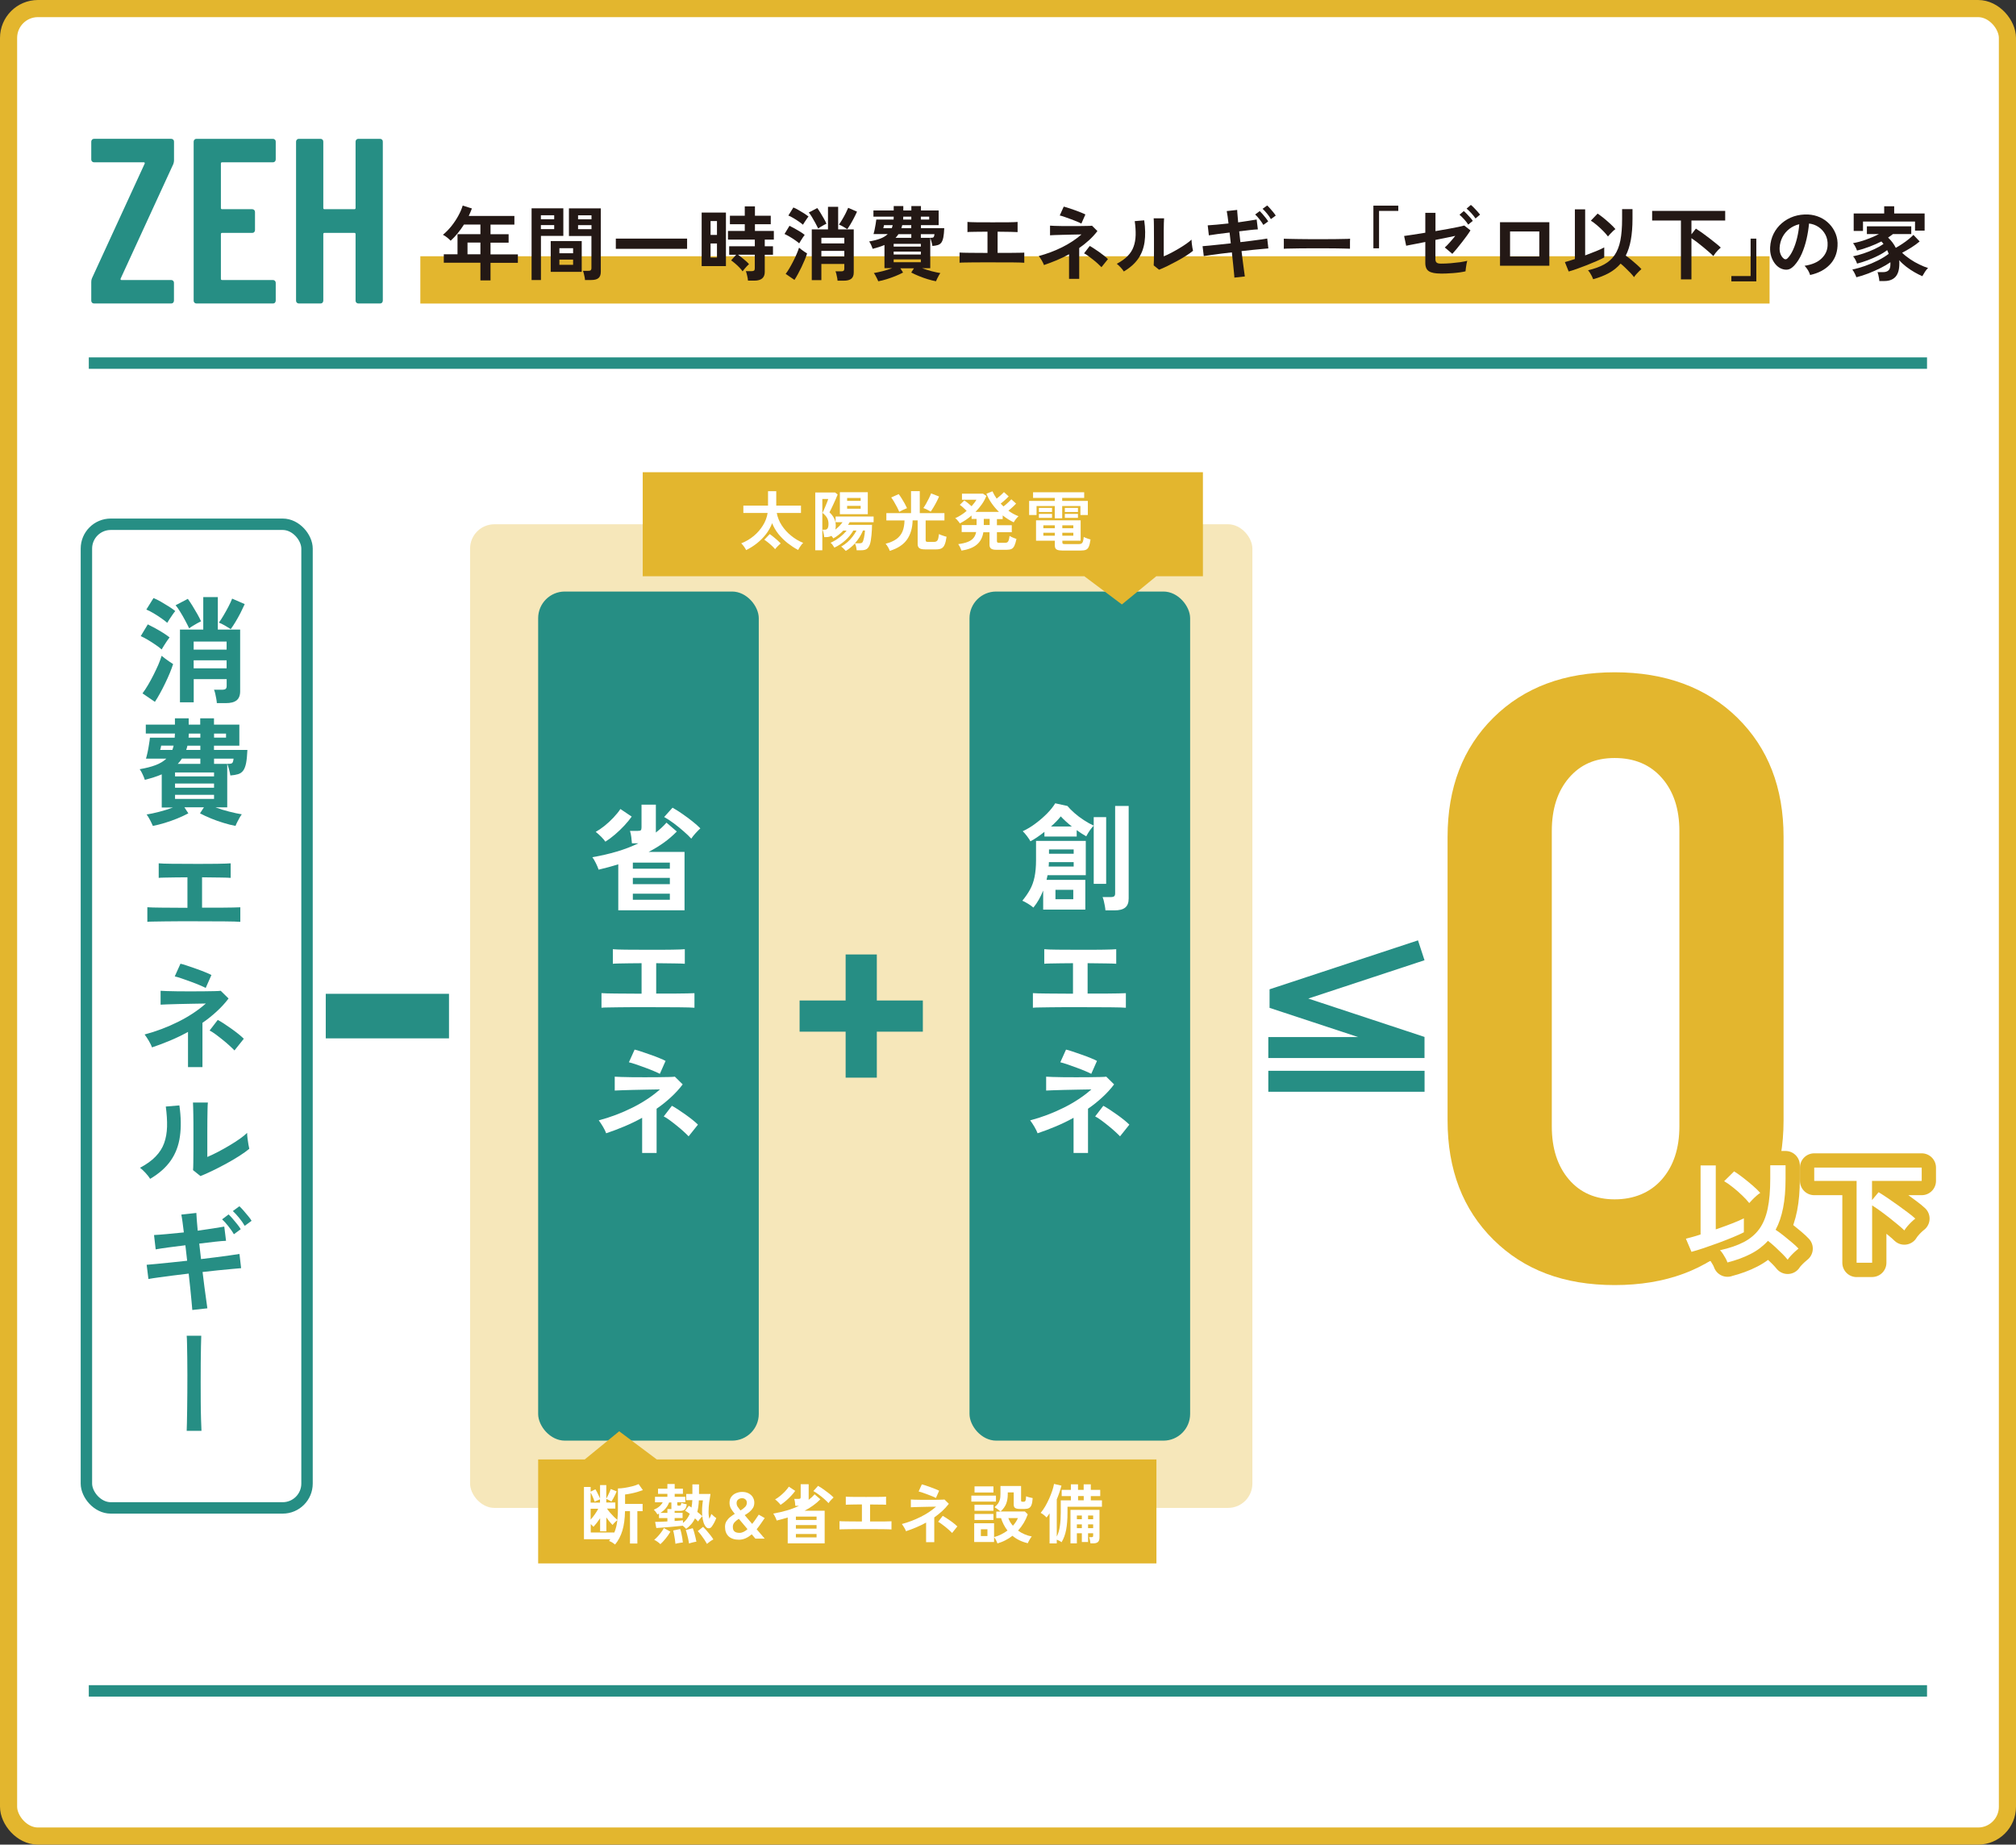
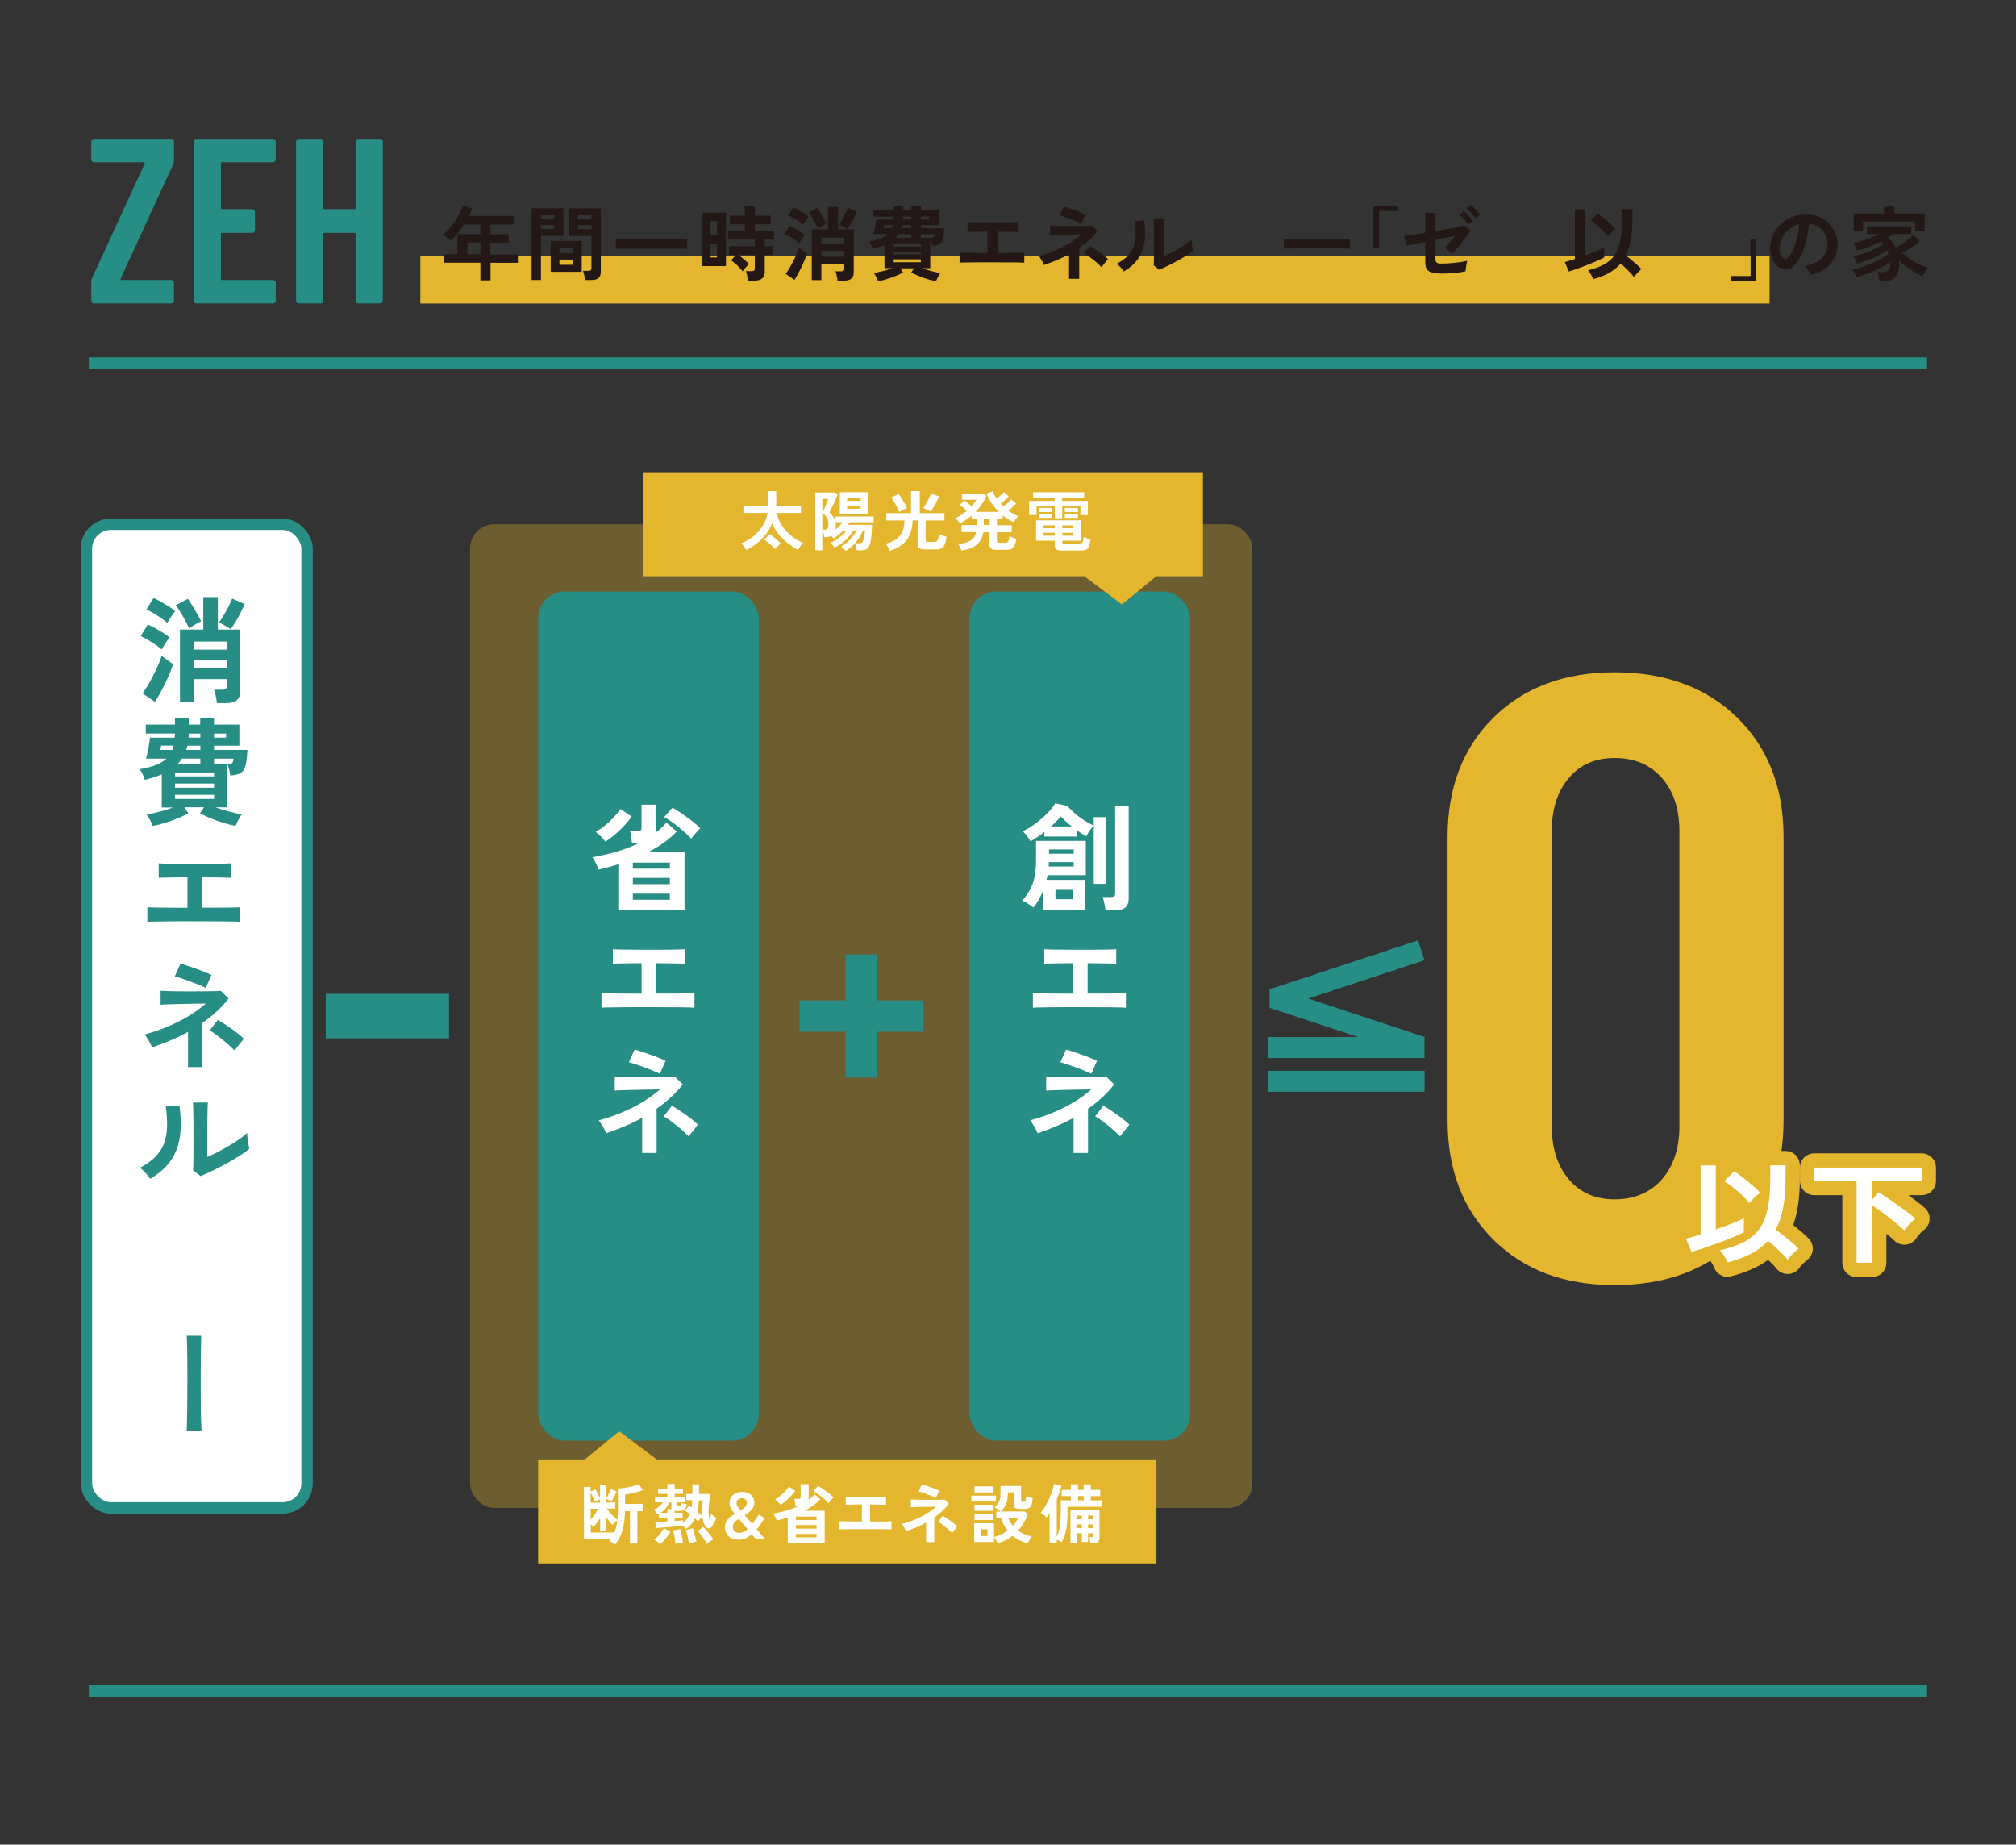
<svg xmlns="http://www.w3.org/2000/svg" id="_レイヤー_2" data-name="レイヤー 2" viewBox="0 0 353 323">
  <rect x="0" y="0" width="353" height="323" fill="#333333" stroke="none" />
  <defs>
    <style>
      .cls-1, .cls-2, .cls-3 {
        fill: #fff;
      }

      .cls-4, .cls-5 {
        fill: #e3b62e;
      }

      .cls-6 {
        fill: #231815;
      }

      .cls-7 {
        fill: #268e84;
      }

      .cls-2, .cls-8 {
        stroke: #268e84;
        stroke-width: 2px;
      }

      .cls-2, .cls-8, .cls-3 {
        stroke-miterlimit: 10;
      }

      .cls-9 {
        stroke-linejoin: round;
        stroke-width: 5px;
      }

      .cls-9, .cls-8 {
        fill: none;
      }

      .cls-9, .cls-3 {
        stroke: #e3b62e;
      }

      .cls-5 {
        opacity: .33;
      }

      .cls-3 {
        stroke-width: 3px;
      }
    </style>
  </defs>
  <g id="_レイヤー_1-2" data-name="レイヤー 1">
    <g>
-       <rect class="cls-3" x="1.5" y="1.5" width="350" height="320" rx="5.14" ry="5.14" />
      <rect class="cls-2" x="15.13" y="91.8" width="38.63" height="172.24" rx="4.26" ry="4.26" />
      <rect class="cls-5" x="82.31" y="91.8" width="136.98" height="172.24" rx="4.26" ry="4.26" />
      <rect class="cls-4" x="73.6" y="44.87" width="236.25" height="8.28" />
      <g>
        <path class="cls-6" d="m84.12,49.08v-3.08h-6.41v-1.48h2.4v-3.52h4.01v-1.68h-2.88c-.34.54-.71,1.05-1.1,1.53-.39.48-.8.91-1.23,1.3-.15-.16-.35-.34-.59-.54-.24-.2-.5-.36-.76-.5.52-.43,1.01-.93,1.48-1.51.46-.58.87-1.19,1.21-1.82.35-.63.6-1.22.77-1.78l1.61.5c-.16.45-.35.88-.55,1.31h7.99v1.52h-4.18v1.68h3.17v1.48h-3.17v2.05h4.79v1.48h-4.79v3.08h-1.76Zm-2.26-4.56h2.26v-2.05h-2.26v2.05Z" />
        <path class="cls-6" d="m93.08,49.03v-12.55h5.56v4.83h-3.92v7.72h-1.63Zm1.63-10.64h2.33v-.7h-2.33v.7Zm0,1.73h2.33v-.71h-2.33v.71Zm1.72,7.48v-5.39h5.43v5.39h-5.43Zm1.52-3.25h2.4v-.89h-2.4v.89Zm0,2.02h2.4v-.91h-2.4v.91Zm4.48,2.66c0-.15-.03-.33-.07-.53-.04-.2-.08-.4-.13-.6-.05-.19-.1-.35-.16-.48h.95c.19,0,.33-.03.41-.1.08-.07.13-.18.13-.34v-5.66h-3.94v-4.83h5.58v11.1c0,.49-.13.86-.39,1.09-.26.23-.68.35-1.27.35h-1.12Zm-1.21-10.63h2.35v-.7h-2.35v.7Zm0,1.73h2.35v-.71h-2.35v.71Z" />
        <path class="cls-6" d="m107.83,43.57v-1.79h12.48v1.79h-12.48Z" />
        <path class="cls-6" d="m122.86,46.6v-9.38h4.25v9.38h-4.25Zm1.56-5.46h1.12v-2.43h-1.12v2.43Zm0,3.95h1.12v-2.46h-1.12v2.46Zm6.55,4.04c-.02-.24-.06-.52-.14-.85-.07-.33-.15-.6-.23-.8h1c.2,0,.34-.03.43-.1.09-.07.13-.19.13-.38v-2.4h-2.94c.22.15.45.33.7.53.25.2.48.4.7.59s.4.37.53.53c-.1.09-.23.21-.39.38s-.3.33-.44.5c-.14.17-.23.29-.29.38-.14-.21-.34-.44-.58-.69s-.5-.49-.76-.71-.49-.4-.67-.52l.88-.98h-1.22v-1.49h4.49v-1.17h-4.7v-1.51h2.94v-1.18h-2.6v-1.49h2.6v-1.63h1.78v1.63h2.77v1.49h-2.77v1.18h3.31v1.51h-1.59v1.17h1.44v1.49h-1.44v3.01c0,1.01-.61,1.52-1.82,1.52h-1.09Z" />
        <path class="cls-6" d="m139.92,42.6c-.16-.15-.4-.34-.71-.55-.31-.22-.64-.43-.97-.62s-.63-.35-.87-.46l.87-1.43c.27.13.58.29.9.47s.65.37.96.56.58.38.8.56c-.08.09-.18.24-.31.43-.13.19-.26.39-.38.59-.12.2-.21.35-.27.46Zm-.83,6.4l-1.52-1.04c.22-.28.44-.62.67-1.01.23-.39.45-.8.67-1.23.22-.43.42-.85.59-1.26.18-.41.31-.77.41-1.09.12.1.27.22.44.35s.34.25.52.37c.18.12.32.21.45.29-.1.33-.24.7-.41,1.12-.17.41-.36.83-.57,1.27-.21.43-.42.84-.63,1.23-.21.39-.42.73-.6,1.01Zm1.51-9.65c-.17-.15-.41-.34-.72-.55s-.63-.43-.97-.62c-.34-.2-.63-.35-.87-.44l.88-1.41c.26.1.56.25.9.45s.68.4,1,.6c.32.21.57.39.75.54-.08.08-.18.22-.31.41s-.26.38-.39.58-.22.34-.28.45Zm2.67.67c-.13-.28-.3-.61-.5-.97-.2-.37-.4-.72-.6-1.05-.2-.34-.39-.6-.55-.79l1.49-.78c.17.24.36.52.56.85.2.33.4.67.59,1,.19.34.34.63.45.89-.12.06-.27.14-.45.23-.18.1-.36.2-.54.31-.18.11-.33.21-.46.3Zm3.38,9.12c0-.14-.03-.32-.07-.53-.04-.21-.08-.42-.13-.62-.05-.2-.1-.36-.16-.48h1.01c.19,0,.33-.03.41-.1s.13-.19.13-.37v-.82h-4.02v2.83h-1.68v-8.88h2.84v-3.96h1.78v3.96h2.73v7.53c0,.51-.14.88-.43,1.11s-.73.34-1.31.34h-1.09Zm-2.83-6.52h4.02v-.98h-4.02v.98Zm0,2.29h4.02v-.98h-4.02v.98Zm4.53-4.79c-.22-.14-.46-.29-.72-.44-.27-.15-.51-.27-.73-.36.16-.22.35-.5.56-.86s.42-.72.61-1.1.34-.7.45-.97l1.54.67c-.15.34-.32.7-.52,1.08-.19.38-.4.74-.6,1.09-.21.35-.4.64-.58.89Z" />
        <path class="cls-6" d="m153.78,49.24c-.05-.12-.12-.28-.21-.46s-.18-.36-.28-.54-.19-.32-.28-.43c.43-.07.94-.18,1.54-.33s1.16-.33,1.68-.53h-1.36v-4.05c-.3.13-.63.25-.97.36-.35.11-.71.21-1.09.31-.07-.2-.16-.42-.27-.67-.11-.25-.23-.46-.35-.62.77-.13,1.42-.3,1.95-.5.54-.2.97-.47,1.3-.79h-2.49c.07-.21.13-.48.2-.8.07-.33.13-.65.18-.97.05-.32.09-.58.11-.78h3.03c0-.08.01-.16.01-.24s0-.17.01-.26h-3.55v-1.09h3.55v-.77h1.68v.77h1.41v-.77h1.68v.77h3.1v2.57h-3.1v.53h4.08c-.03.67-.08,1.21-.16,1.61-.08.4-.2.71-.35.92-.16.21-.36.35-.62.43-.26.08-.57.13-.94.16-.04-.23-.09-.48-.17-.76-.08-.28-.15-.5-.21-.68v5.33h-1.44c.53.2,1.09.37,1.68.53.59.15,1.1.26,1.53.33-.08.1-.18.25-.28.43-.1.18-.19.36-.28.54s-.16.33-.21.46c-.45-.08-.93-.21-1.44-.36s-1.02-.34-1.52-.54c-.5-.2-.95-.41-1.37-.63l.48-.74h-2.39l.48.74c-.41.22-.86.43-1.36.63-.5.2-1.01.38-1.52.54-.51.16-.99.28-1.45.36Zm.88-9.29h1.49c.03-.09.06-.17.09-.26.03-.09.05-.18.07-.27h-1.52s0,.07-.03.16c-.02.09-.04.17-.06.24-.02.08-.03.12-.04.13Zm1.82,3.23h4.76v-.48h-4.76v.48Zm0,1.38h4.76v-.51h-4.76v.51Zm0,1.36h4.76v-.5h-4.76v.5Zm.33-4.28h2.76v-.64h-2.25c-.15.24-.32.45-.51.64Zm1.02-1.69h1.73v-.53h-1.58c-.02.09-.04.18-.07.27-.03.08-.06.17-.08.26Zm.3-1.51h1.44v-.5h-1.41c0,.08-.01.17-.01.26s0,.17-.01.24Zm3.11,0h1.46v-.5h-1.46v.5Zm0,3.2h1.66c.19,0,.33,0,.42-.03.09-.02.16-.07.2-.16.04-.08.08-.24.11-.45h-2.39v.64Z" />
        <path class="cls-6" d="m168.02,46v-1.78c.31.03.9.04,1.76.05s1.9.01,3.13.02v-3.72c-.53,0-1.04,0-1.53.01-.49,0-.91.02-1.26.02-.35,0-.59.02-.72.04v-1.78c.27.03.8.05,1.58.06.78,0,1.73.01,2.85.01s2.01,0,2.79-.01,1.3-.03,1.56-.06v1.78c-.21-.02-.61-.03-1.22-.04-.6,0-1.36-.02-2.28-.03v3.71c.78,0,1.49,0,2.14,0,.65,0,1.19-.01,1.63-.02.44,0,.74-.02.9-.03v1.78c-.3-.03-.94-.05-1.92-.06-.98,0-2.21-.01-3.67-.01h-1.85c-.62,0-1.19,0-1.73.01s-.99.02-1.37.02c-.38,0-.64.02-.8.04Z" />
        <path class="cls-6" d="m187.19,48.81v-4.29c-.7.39-1.43.74-2.17,1.05-.75.31-1.49.59-2.22.84-.08-.22-.2-.48-.38-.79-.18-.31-.36-.57-.53-.79,1.42-.38,2.78-.89,4.09-1.54,1.3-.65,2.43-1.4,3.39-2.24-.51,0-1.06.02-1.65.03-.59,0-1.15.02-1.69.04-.54.01-1.01.03-1.4.04-.39.01-.65.03-.77.04v-1.69c.15,0,.41.02.78.04.37.01.81.02,1.31.03s1.03,0,1.58,0,1.07,0,1.57,0c.5,0,.94-.01,1.32-.02.37,0,.64-.02.79-.04l.95.94c-.44.57-.92,1.1-1.46,1.59-.54.49-1.11.95-1.73,1.38v5.4h-1.78Zm2.16-9.66c-.14-.08-.37-.18-.7-.32-.32-.14-.68-.28-1.08-.43-.4-.15-.78-.28-1.14-.41s-.65-.21-.87-.26l.7-1.55c.18.04.44.11.79.23.35.11.72.24,1.12.38.4.14.77.28,1.11.42.34.14.6.25.77.35l-.7,1.58Zm3.51,7.63c-.15-.16-.36-.36-.62-.6-.26-.24-.54-.48-.85-.72-.31-.25-.6-.47-.88-.67-.28-.2-.51-.35-.69-.43l.99-1.29c.2.1.45.25.75.45.3.19.61.41.93.63.32.23.62.45.89.67s.48.4.62.55l-1.14,1.42Z" />
        <path class="cls-6" d="m196.78,47.54c-.12-.21-.31-.45-.55-.71-.25-.26-.47-.48-.68-.64.79-.42,1.42-.87,1.9-1.36.48-.49.83-1.04,1.04-1.64.22-.6.34-1.27.36-2.01.02-.74-.03-1.56-.16-2.46l1.66-.14c.2,1.42.22,2.69.06,3.8s-.53,2.09-1.12,2.93c-.59.84-1.43,1.59-2.52,2.23Zm6.15-.33l-.92-.74c.02-.15.03-.46.04-.94,0-.47,0-1.04.01-1.69s0-1.32,0-1.99c0-.83,0-1.56-.01-2.17,0-.62-.02-1.1-.04-1.45h1.82c-.02.17-.03.44-.04.82,0,.37-.02.8-.02,1.29,0,.48,0,.97,0,1.45v3.1c.41-.17.85-.38,1.31-.62s.93-.51,1.39-.78c.46-.28.88-.54,1.26-.81.38-.26.68-.51.9-.72,0,.18.02.4.05.67s.07.52.11.76c.04.24.08.41.11.52-.31.26-.72.56-1.23.88s-1.05.64-1.63.95c-.58.31-1.14.6-1.68.87-.54.26-1.02.47-1.41.62Z" />
-         <path class="cls-6" d="m216.14,48.62c0-.19-.04-.51-.08-.96-.05-.45-.1-.98-.16-1.58-.06-.61-.12-1.24-.2-1.89-.65.08-1.3.15-1.93.23-.64.08-1.21.16-1.73.23-.52.07-.94.13-1.26.19l-.21-1.73c.31-.03.73-.07,1.24-.11.52-.05,1.1-.11,1.74-.18s1.3-.14,1.96-.21l-.21-1.89c-.73.09-1.43.17-2.09.26s-1.17.17-1.54.23l-.2-1.75c.38-.02.9-.06,1.56-.12s1.36-.13,2.08-.21c-.06-.47-.11-.9-.16-1.27-.05-.37-.1-.68-.15-.9l1.83-.2c0,.22.03.51.06.89.03.38.07.8.11,1.29.69-.09,1.32-.19,1.88-.28s1.02-.16,1.36-.22l.21,1.73c-.31,0-.76.05-1.34.11s-1.22.14-1.93.23l.21,1.89c.64-.08,1.27-.15,1.88-.23.61-.08,1.16-.15,1.65-.22.49-.07.88-.13,1.17-.18l.2,1.73c-.24.02-.6.05-1.09.1-.49.05-1.05.1-1.68.16s-1.27.13-1.93.21c.08.63.15,1.25.23,1.85.08.6.15,1.12.21,1.58.07.45.11.79.14,1.01l-1.83.2Zm5.07-9.24c-.17-.3-.4-.63-.67-.98-.28-.35-.53-.63-.76-.84l.8-.6c.13.12.3.3.49.52s.38.45.57.69c.19.24.33.44.42.6l-.84.61Zm1.32-1.02c-.17-.3-.4-.63-.68-.97s-.54-.62-.77-.83l.8-.58c.13.11.3.28.49.5s.39.45.58.68.33.43.43.59l-.84.61Z" />
        <path class="cls-6" d="m224.79,43.56c0-.13.01-.31.01-.54v-.68c0-.23,0-.41-.01-.54.18,0,.5.02.96.03.46,0,1.01.02,1.65.03.64,0,1.32.02,2.05.02s1.46,0,2.19,0,1.42,0,2.07-.01c.65,0,1.21-.02,1.68-.03.47,0,.81-.02,1.01-.04,0,.12-.02.3-.02.53s0,.46,0,.69,0,.41,0,.53c-.24,0-.59-.02-1.04-.03-.46,0-1-.02-1.61-.03-.61,0-1.26-.01-1.95-.01h-2.08c-.7,0-1.37,0-2,.01-.63,0-1.21.02-1.71.03-.51,0-.91.02-1.2.04Z" />
        <path class="cls-6" d="m240.48,43.48v-7.47h4.36v.92h-3.37v6.55h-1Z" />
        <path class="cls-6" d="m252.26,47.9c-.94,0-1.62-.13-2.05-.4-.43-.27-.64-.75-.64-1.46v-3.67c-.56.11-1.08.22-1.56.31-.48.09-.88.17-1.2.23-.32.06-.51.1-.59.12l-.36-1.71c.34-.05.85-.12,1.51-.22s1.4-.21,2.2-.35v-3.48h1.78v3.2c.76-.13,1.49-.26,2.18-.38s1.3-.24,1.81-.35c.51-.11.86-.19,1.05-.25l1.09.85c-.15.25-.36.55-.62.92-.27.37-.55.75-.86,1.14-.31.4-.61.78-.91,1.14-.3.36-.56.66-.79.91l-1.32-1.12c.25-.21.54-.5.87-.88.34-.38.66-.76.97-1.15-.45.09-.97.2-1.58.33-.61.12-1.24.25-1.9.38v3.38c0,.28.08.48.23.6s.4.17.75.17c.54,0,1.11-.02,1.7-.07.59-.05,1.14-.11,1.66-.18.51-.08.92-.16,1.24-.24-.05.14-.09.33-.14.58-.05.24-.08.48-.11.71-.03.23-.05.42-.06.55-.27.07-.59.12-.97.18-.38.05-.79.1-1.21.13-.42.03-.82.06-1.2.07-.38.01-.7.02-.97.02Zm4.83-8.56c-.18-.29-.42-.61-.72-.94-.3-.33-.57-.6-.81-.8l.75-.64c.14.11.31.28.52.49.2.21.41.43.6.65.2.22.35.41.45.58l-.8.65Zm1.27-1.09c-.19-.29-.44-.6-.74-.93-.3-.33-.58-.59-.82-.79l.75-.65c.14.11.32.28.53.49.21.21.41.43.61.65.2.22.36.41.47.56l-.79.67Z" />
-         <path class="cls-6" d="m262.65,46.53v-7.62h8.64v7.62h-8.64Zm1.76-1.62h5.12v-4.38h-5.12v4.38Z" />
        <path class="cls-6" d="m274.68,47.55l-.67-1.66c.19-.05.44-.12.74-.21.3-.09.64-.2,1.01-.32v-8.7h1.8v8.06c.68-.25,1.33-.5,1.94-.75s1.08-.47,1.4-.65v1.76c-.35.19-.79.4-1.32.63-.53.23-1.09.46-1.68.7-.59.23-1.17.45-1.73.65-.56.2-1.06.36-1.49.48Zm4.28,1.34c-.05-.15-.12-.32-.22-.52s-.21-.39-.33-.58c-.12-.19-.23-.34-.35-.46,1.13-.27,2.07-.61,2.83-1.03s1.38-.97,1.84-1.65c.46-.68.8-1.53,1-2.56.2-1.03.3-2.28.3-3.76v-1.71h1.82v1.71c0,1.39-.1,2.62-.29,3.67s-.49,1.97-.89,2.76c.31.22.64.47,1,.77s.68.58,1,.86c.31.28.56.52.74.73-.11.09-.26.23-.43.4-.17.17-.34.35-.5.53-.16.18-.28.34-.36.48-.16-.22-.37-.47-.64-.75s-.55-.56-.85-.85c-.3-.29-.58-.55-.86-.77-.57.66-1.25,1.21-2.05,1.65s-1.72.8-2.76,1.08Zm2.59-7.49c-.22-.29-.5-.62-.85-.97-.35-.35-.71-.69-1.09-1.01-.38-.32-.73-.58-1.05-.78l1.18-1.24c.33.22.69.49,1.09.81.39.32.77.65,1.14.99.37.34.66.64.89.92-.13.09-.29.21-.46.38-.18.17-.34.33-.49.5-.15.17-.27.3-.36.41Z" />
-         <path class="cls-6" d="m294.33,48.93v-10.32h-5.04v-1.68h12.79v1.68h-5.91v2.42l.78-1c.31.2.67.44,1.07.72.4.28.8.58,1.21.9s.8.62,1.17.92c.37.29.67.55.91.78-.14.11-.3.26-.47.43-.17.18-.33.36-.48.55-.15.19-.27.36-.36.51-.18-.19-.42-.42-.73-.69-.31-.27-.64-.56-1.01-.86-.37-.3-.73-.59-1.09-.87-.37-.28-.7-.52-1-.72v7.22h-1.83Z" />
        <path class="cls-6" d="m303.16,49.26v-.92h3.37v-6.55h1v7.48h-4.36Z" />
        <path class="cls-6" d="m316.95,48.16c-.04-.15-.11-.33-.21-.54-.1-.21-.22-.41-.36-.6-.14-.19-.27-.35-.4-.48,1.3-.2,2.29-.62,2.96-1.27.68-.65,1.04-1.41,1.07-2.3.04-.7-.09-1.33-.38-1.88-.29-.55-.69-.99-1.2-1.34-.51-.34-1.06-.54-1.67-.61-.08.88-.22,1.78-.43,2.7-.21.92-.49,1.78-.84,2.59-.36.81-.79,1.49-1.3,2.05-.39.42-.77.66-1.13.72s-.75.01-1.16-.16c-.4-.17-.75-.44-1.05-.81-.3-.37-.54-.81-.7-1.31s-.23-1.05-.2-1.63c.05-.86.25-1.65.61-2.37.36-.71.84-1.33,1.45-1.85.61-.52,1.3-.91,2.09-1.18.79-.26,1.62-.37,2.52-.33.72.04,1.4.2,2.03.48.63.28,1.19.67,1.67,1.17.48.5.85,1.07,1.11,1.73.26.65.37,1.37.32,2.15-.07,1.3-.52,2.39-1.36,3.26-.84.88-1.99,1.48-3.42,1.8Zm-4.62-2.87c.1.08.21.11.33.11s.23-.06.34-.17c.34-.34.66-.82.95-1.45s.53-1.33.72-2.12c.19-.79.32-1.59.38-2.4-.65.15-1.23.43-1.74.82-.51.4-.91.88-1.2,1.44-.29.56-.46,1.18-.5,1.85-.02.45.04.83.18,1.16.14.33.32.58.55.75Z" />
        <path class="cls-6" d="m329.07,49.21c0-.14-.03-.31-.06-.51s-.07-.4-.12-.59c-.05-.19-.09-.35-.14-.46h1c.39,0,.7-.1.92-.3.23-.2.34-.56.34-1.09,0-.06,0-.11,0-.17,0-.06,0-.11,0-.17-.48.34-1.06.68-1.74,1.02-.68.34-1.39.65-2.12.94-.74.28-1.44.51-2.1.67-.07-.2-.17-.44-.31-.71-.14-.27-.27-.49-.4-.64.68-.14,1.41-.35,2.19-.62.78-.27,1.53-.59,2.27-.96s1.37-.76,1.91-1.17c-.04-.11-.08-.23-.13-.33-.05-.11-.09-.22-.14-.32-.43.33-.94.65-1.54.95-.6.3-1.22.58-1.87.82-.65.24-1.27.44-1.86.59-.06-.2-.16-.43-.3-.7-.14-.26-.28-.46-.4-.58.57-.11,1.18-.28,1.84-.5s1.29-.47,1.91-.76c.62-.29,1.14-.59,1.58-.9-.12-.17-.25-.32-.37-.44-.65.33-1.35.64-2.1.92-.74.28-1.47.51-2.17.67-.06-.18-.15-.4-.29-.67-.14-.26-.27-.47-.41-.62.73-.13,1.5-.34,2.31-.63.81-.29,1.55-.61,2.22-.96h-2.1v-1.36h7.77v1.36h-3.21c-.25.2-.53.4-.85.61.57.53,1.02,1.13,1.35,1.8.39-.22.78-.46,1.17-.72s.76-.53,1.09-.8c.34-.27.61-.53.83-.75l1.09,1.15c-.44.37-.92.72-1.46,1.06-.54.34-1.08.64-1.61.92.41.4.88.77,1.41,1.13s1.08.67,1.63.93c.55.27,1.05.47,1.5.61-.17.15-.35.37-.54.66s-.34.55-.46.77c-.43-.18-.88-.41-1.37-.69s-.97-.6-1.44-.96c-.47-.36-.88-.74-1.24-1.15,0,.1.02.21.02.32,0,.11,0,.22,0,.32,0,1.02-.23,1.78-.67,2.27-.45.49-1.1.74-1.94.74h-.91Zm-4.49-8.77v-3.06h5.34v-1.26h1.75v1.26h5.33v3h-1.68v-1.59h-9.11v1.65h-1.63Z" />
      </g>
      <g>
        <path class="cls-7" d="m28.31,113.73c-.23-.22-.57-.48-1.02-.79-.45-.31-.91-.61-1.4-.9-.48-.29-.9-.5-1.25-.65l1.24-2.06c.39.19.83.42,1.29.67s.93.53,1.38.81c.45.28.83.55,1.14.8-.11.14-.26.34-.45.62-.19.28-.37.56-.55.85s-.31.5-.39.65Zm-1.18,9.17l-2.18-1.49c.31-.41.63-.89.96-1.45.33-.56.65-1.15.96-1.76s.59-1.22.85-1.8c.25-.58.44-1.11.58-1.57.18.15.39.32.63.5.24.18.49.36.74.53.25.17.46.31.64.42-.15.48-.35,1.01-.59,1.6-.25.59-.52,1.2-.82,1.81-.3.62-.6,1.21-.91,1.76-.31.56-.59,1.04-.87,1.45Zm2.16-13.84c-.24-.22-.59-.48-1.03-.79s-.9-.61-1.39-.9-.9-.5-1.25-.63l1.26-2.02c.37.15.8.36,1.29.64s.97.57,1.44.87.82.56,1.08.77c-.11.12-.26.32-.45.59s-.38.55-.56.83c-.18.28-.32.49-.4.64Zm3.83.96c-.19-.41-.43-.87-.71-1.4s-.57-1.03-.87-1.51-.55-.86-.79-1.13l2.14-1.12c.25.34.51.75.81,1.22.29.48.57.96.85,1.44.27.48.49.91.65,1.27-.18.08-.39.19-.65.34-.26.14-.52.29-.77.45-.26.16-.48.3-.65.44Zm4.85,13.09c-.01-.2-.05-.46-.1-.76-.05-.31-.12-.6-.18-.89-.07-.29-.14-.52-.22-.69h1.45c.27,0,.47-.05.59-.14.12-.1.18-.27.18-.53v-1.18h-5.77v4.06h-2.41v-12.74h4.08v-5.69h2.55v5.69h3.91v10.8c0,.73-.21,1.26-.62,1.59-.42.33-1.04.49-1.89.49h-1.57Zm-4.06-9.36h5.77v-1.41h-5.77v1.41Zm0,3.28h5.77v-1.41h-5.77v1.41Zm6.5-6.87c-.31-.2-.66-.41-1.04-.63s-.73-.39-1.04-.51c.23-.31.5-.72.8-1.23s.6-1.04.88-1.58c.28-.54.49-1,.64-1.39l2.2.96c-.22.49-.47,1.01-.74,1.55-.28.54-.57,1.06-.87,1.56-.3.5-.58.92-.84,1.27Z" />
        <path class="cls-7" d="m26.78,144.65c-.07-.18-.17-.39-.3-.65-.13-.26-.26-.52-.41-.77-.14-.26-.28-.46-.4-.61.61-.09,1.34-.25,2.2-.47s1.66-.47,2.41-.75h-1.96v-5.81c-.43.19-.9.36-1.4.52s-1.02.3-1.56.44c-.09-.29-.22-.61-.39-.97s-.33-.66-.51-.89c1.1-.19,2.04-.43,2.8-.72s1.39-.67,1.87-1.13h-3.57c.09-.3.19-.68.29-1.15.1-.47.18-.93.25-1.4.08-.46.13-.84.15-1.12h4.34c.01-.11.02-.22.02-.35s0-.25.02-.37h-5.1v-1.57h5.1v-1.1h2.41v1.1h2.02v-1.1h2.41v1.1h4.44v3.69h-4.44v.75h5.85c-.04.97-.12,1.74-.23,2.31-.12.58-.29,1.02-.51,1.31-.22.3-.52.51-.89.62s-.82.19-1.35.23c-.05-.33-.14-.69-.24-1.09-.11-.4-.21-.72-.31-.97v7.64h-2.06c.76.29,1.57.54,2.42.75.85.22,1.58.37,2.19.47-.12.15-.25.35-.4.61s-.28.52-.41.77c-.13.26-.23.48-.29.65-.64-.12-1.33-.29-2.07-.52-.74-.22-1.47-.48-2.18-.77-.71-.29-1.37-.59-1.97-.91l.69-1.06h-3.42l.69,1.06c-.58.31-1.24.61-1.96.91-.72.29-1.45.55-2.18.77-.73.22-1.43.4-2.08.52Zm1.26-13.33h2.14c.04-.12.08-.24.12-.37.04-.12.07-.25.1-.39h-2.18s-.01.1-.04.22c-.03.12-.05.24-.08.35-.03.11-.05.17-.06.18Zm2.61,4.63h6.83v-.69h-6.83v.69Zm0,1.98h6.83v-.73h-6.83v.73Zm0,1.96h6.83v-.71h-6.83v.71Zm.47-6.14h3.96v-.92h-3.22c-.22.34-.46.65-.73.92Zm1.47-2.43h2.49v-.75h-2.26c-.03.14-.06.26-.1.39-.04.12-.08.24-.12.37Zm.43-2.16h2.06v-.71h-2.02c-.01.12-.02.25-.02.37s0,.24-.02.35Zm4.46,0h2.1v-.71h-2.1v.71Zm0,4.59h2.38c.27,0,.47-.01.6-.04s.22-.1.29-.22c.06-.12.11-.34.15-.65h-3.42v.92Z" />
        <path class="cls-7" d="m25.8,161.41v-2.55c.45.04,1.29.06,2.53.07s2.73.02,4.49.03v-5.34c-.76,0-1.49,0-2.19.02-.7.01-1.3.02-1.8.03s-.85.02-1.04.05v-2.55c.39.04,1.15.07,2.27.08s2.48.02,4.09.02,2.88,0,4.01-.02,1.87-.04,2.23-.08v2.55c-.3-.03-.88-.05-1.74-.06s-1.95-.03-3.27-.04v5.32c1.11,0,2.14,0,3.07,0,.93,0,1.71-.02,2.34-.03.63-.01,1.06-.03,1.29-.04v2.55c-.44-.04-1.36-.07-2.76-.08-1.41-.01-3.16-.02-5.27-.02h-2.65c-.88,0-1.71,0-2.48.02-.77.01-1.42.02-1.97.03-.54,0-.92.02-1.14.05Z" />
        <path class="cls-7" d="m32.92,186.85v-6.16c-1.01.56-2.05,1.06-3.12,1.51-1.07.45-2.13.85-3.18,1.2-.11-.31-.29-.69-.55-1.13s-.51-.82-.75-1.13c2.04-.54,3.99-1.28,5.86-2.21,1.87-.93,3.49-2,4.86-3.21-.73.01-1.52.03-2.37.04-.84.01-1.65.03-2.43.05-.77.02-1.44.04-2.01.06s-.93.04-1.11.05v-2.43c.22.01.59.03,1.12.05.53.02,1.16.03,1.88.04.73,0,1.48.01,2.26.01s1.53,0,2.25-.01,1.35-.02,1.89-.03.91-.03,1.13-.06l1.37,1.35c-.62.82-1.32,1.58-2.09,2.28-.77.71-1.59,1.37-2.48,1.98v7.75h-2.55Zm3.1-13.86c-.2-.11-.54-.26-1-.46s-.98-.4-1.55-.61c-.57-.21-1.12-.4-1.63-.58-.52-.18-.93-.3-1.24-.37l1-2.22c.26.05.64.16,1.13.33s1.03.35,1.6.55c.57.2,1.1.4,1.59.6.49.2.86.36,1.1.5l-1,2.26Zm5.04,10.95c-.22-.23-.51-.52-.89-.86-.37-.34-.78-.69-1.22-1.04s-.86-.68-1.26-.97c-.4-.29-.73-.5-.99-.62l1.43-1.86c.29.15.64.36,1.07.64.43.28.87.58,1.33.91s.89.65,1.27.96c.39.31.68.58.89.79l-1.63,2.04Z" />
        <path class="cls-7" d="m26.29,206.42c-.18-.3-.44-.64-.79-1.02-.35-.38-.68-.69-.98-.92,1.13-.6,2.04-1.25,2.72-1.96.69-.71,1.19-1.49,1.5-2.35.31-.86.48-1.82.51-2.88.03-1.06-.05-2.24-.22-3.53l2.38-.2c.29,2.04.32,3.86.09,5.45-.22,1.6-.76,3-1.6,4.21-.84,1.21-2.05,2.28-3.61,3.2Zm8.83-.47l-1.32-1.06c.03-.22.04-.67.05-1.35s.01-1.49.02-2.43c0-.94,0-1.89,0-2.85,0-1.2,0-2.24-.02-3.12s-.03-1.58-.06-2.08h2.61c-.03.24-.05.63-.06,1.17s-.02,1.15-.03,1.84c0,.69-.01,1.39-.01,2.08v4.44c.58-.25,1.21-.54,1.89-.9.67-.35,1.34-.73,2-1.12.66-.39,1.26-.78,1.8-1.16.54-.38.97-.73,1.28-1.04,0,.26.02.58.07.96.05.38.1.74.16,1.09.06.35.11.59.15.74-.45.38-1.04.8-1.76,1.26s-1.5.92-2.33,1.37c-.83.45-1.63.86-2.42,1.24s-1.46.68-2.03.9Z" />
-         <path class="cls-7" d="m33.67,229.37c-.01-.27-.05-.73-.12-1.38s-.14-1.4-.22-2.27c-.08-.87-.18-1.77-.29-2.71-.94.11-1.86.22-2.77.34-.91.12-1.74.22-2.48.33-.74.1-1.34.19-1.8.28l-.31-2.49c.45-.04,1.04-.1,1.78-.16.74-.07,1.57-.15,2.5-.25.92-.1,1.86-.2,2.81-.3l-.31-2.71c-1.05.12-2.05.25-3,.38s-1.69.24-2.2.34l-.29-2.51c.54-.03,1.29-.08,2.24-.17.95-.09,1.94-.19,2.98-.29-.08-.68-.16-1.29-.23-1.83-.07-.54-.15-.97-.21-1.29l2.63-.29c.01.31.04.74.08,1.27.04.54.1,1.15.16,1.84.99-.14,1.89-.27,2.7-.4.81-.13,1.46-.23,1.95-.32l.31,2.49c-.45.01-1.09.07-1.93.16-.84.1-1.76.2-2.76.33l.31,2.71c.92-.11,1.82-.22,2.69-.33.87-.11,1.66-.21,2.37-.32.71-.1,1.26-.19,1.67-.25l.29,2.49c-.34.03-.86.08-1.57.14-.71.07-1.51.15-2.42.23-.9.09-1.83.19-2.76.3.11.91.22,1.79.33,2.65.11.86.21,1.61.31,2.26.1.65.16,1.13.2,1.45l-2.63.29Zm7.28-13.25c-.24-.44-.57-.9-.97-1.41-.4-.5-.76-.9-1.09-1.2l1.14-.86c.19.18.42.42.7.74s.55.65.82.99c.27.34.47.62.6.86l-1.2.88Zm1.9-1.47c-.25-.44-.57-.9-.98-1.4-.41-.5-.77-.89-1.1-1.19l1.14-.84c.19.16.42.4.7.72.28.32.55.65.83.98s.48.61.61.85l-1.2.88Z" />
        <path class="cls-7" d="m32.69,250.55c.01-.27.03-.74.04-1.4.01-.66.03-1.44.04-2.35.01-.91.02-1.89.03-2.92,0-1.04.01-2.08.01-3.13s0-2.04-.02-2.97c-.01-.93-.03-1.74-.04-2.42s-.03-1.17-.06-1.47h2.55c-.01.41-.03,1.03-.05,1.85-.02.83-.03,1.79-.04,2.88s-.01,2.22-.01,3.39,0,2.32.01,3.44.02,2.12.05,3.01c.03.89.05,1.59.08,2.09h-2.59Z" />
      </g>
      <g>
        <path class="cls-7" d="m16.12,53c-.1-.1-.14-.21-.14-.35v-3.3c0-.22.04-.43.12-.62l9.23-20.07c.03-.05.03-.11,0-.16-.03-.05-.07-.08-.12-.08h-8.74c-.14,0-.25-.05-.35-.14-.1-.1-.14-.21-.14-.35v-3.13c0-.14.05-.25.14-.35.1-.1.21-.14.35-.14h13.51c.14,0,.25.05.35.14s.14.21.14.35v3.3c0,.19-.04.4-.12.62l-9.23,20.07c-.03.05-.03.11,0,.16.03.06.07.08.12.08h8.73c.14,0,.25.05.35.14.1.1.14.21.14.35v3.13c0,.14-.05.25-.14.35s-.21.14-.35.14h-13.51c-.14,0-.25-.05-.35-.14Z" />
        <path class="cls-7" d="m48.14,28.28c-.1.1-.21.14-.35.14h-8.9c-.14,0-.21.07-.21.21v7.79c0,.14.07.21.21.21h5.27c.14,0,.25.05.35.14.1.1.14.21.14.35v3.17c0,.14-.05.25-.14.35s-.21.14-.35.14h-5.27c-.14,0-.21.07-.21.21v7.83c0,.14.07.21.21.21h8.9c.14,0,.25.05.35.14.1.1.14.21.14.35v3.13c0,.14-.05.25-.14.35s-.21.14-.35.14h-13.39c-.14,0-.25-.05-.35-.14-.1-.1-.14-.21-.14-.35v-27.85c0-.14.05-.25.14-.35.1-.1.21-.14.35-.14h13.39c.14,0,.25.05.35.14s.14.21.14.35v3.13c0,.14-.05.25-.14.35Z" />
        <path class="cls-7" d="m62.4,24.45c.1-.1.21-.14.35-.14h3.79c.14,0,.25.05.35.14s.14.21.14.35v27.85c0,.14-.05.25-.14.35s-.21.14-.35.14h-3.79c-.14,0-.25-.05-.35-.14-.1-.1-.14-.21-.14-.35v-11.66c0-.14-.07-.21-.21-.21h-5.23c-.14,0-.21.07-.21.21v11.66c0,.14-.05.25-.14.35s-.21.14-.35.14h-3.79c-.14,0-.25-.05-.35-.14-.1-.1-.14-.21-.14-.35v-27.85c0-.14.05-.25.14-.35.1-.1.21-.14.35-.14h3.79c.14,0,.25.05.35.14s.14.21.14.35v11.62c0,.14.07.21.21.21h5.23c.14,0,.21-.07.21-.21v-11.62c0-.14.05-.25.14-.35Z" />
      </g>
      <path class="cls-4" d="m261.49,217.07c-5.35-5.3-8.02-12.26-8.02-20.88v-49.64c0-8.62,2.67-15.58,8.02-20.88,5.35-5.3,12.43-7.95,21.24-7.95s16.07,2.65,21.47,7.95c5.4,5.3,8.1,12.26,8.1,20.88v49.64c0,8.62-2.7,15.58-8.1,20.88-5.4,5.3-12.56,7.95-21.47,7.95s-15.89-2.65-21.24-7.95Zm29.5-10.55c2.04-2.33,3.07-5.42,3.07-9.29v-51.72c0-3.86-1.02-6.96-3.07-9.29-2.04-2.33-4.8-3.49-8.26-3.49s-6.03,1.17-8.02,3.49c-1.99,2.33-2.99,5.42-2.99,9.29v51.72c0,3.86,1,6.96,2.99,9.29,1.99,2.33,4.67,3.49,8.02,3.49s6.21-1.16,8.26-3.49Z" />
      <g>
        <g>
          <path class="cls-6" d="m296.18,219.21l-.98-2.31c.28-.07.64-.16,1.09-.29.45-.12.94-.27,1.48-.45v-12.09h2.66v11.2c1-.34,1.96-.69,2.86-1.04.9-.35,1.59-.65,2.06-.9v2.45c-.52.26-1.16.56-1.95.88-.78.32-1.61.65-2.48.97-.87.32-1.72.62-2.55.9-.83.28-1.56.5-2.19.67Zm6.3,1.86c-.07-.21-.18-.45-.32-.72-.15-.27-.31-.54-.48-.8-.17-.26-.34-.47-.51-.63,1.66-.37,3.05-.85,4.17-1.43,1.12-.59,2.03-1.35,2.71-2.29.68-.94,1.17-2.13,1.47-3.56.3-1.43.45-3.17.45-5.23v-2.37h2.68v2.37c0,1.94-.14,3.63-.43,5.1-.29,1.46-.72,2.74-1.31,3.83.46.3.95.66,1.46,1.07s1,.81,1.46,1.2c.46.39.82.73,1.09,1.02-.17.13-.38.32-.64.55-.26.24-.5.48-.73.73-.23.25-.41.47-.53.67-.24-.3-.55-.65-.94-1.04s-.8-.78-1.24-1.19c-.44-.4-.86-.76-1.27-1.08-.84.92-1.84,1.69-3.02,2.29-1.18.61-2.54,1.11-4.07,1.5Zm3.81-10.41c-.32-.41-.74-.86-1.24-1.34-.51-.49-1.04-.96-1.6-1.4-.56-.45-1.07-.81-1.55-1.09l1.74-1.72c.49.3,1.02.68,1.6,1.13.58.45,1.14.91,1.67,1.37.54.47.97.89,1.31,1.27-.2.12-.42.29-.68.52s-.5.46-.72.69c-.22.23-.4.42-.52.56Z" />
          <path class="cls-6" d="m325.09,221.12v-14.34h-7.42v-2.33h18.82v2.33h-8.7v3.36l1.15-1.38c.46.28.98.61,1.57,1.01.59.4,1.18.81,1.79,1.25s1.18.87,1.73,1.27.99.77,1.34,1.09c-.21.16-.44.36-.69.6-.25.24-.49.5-.71.76-.22.26-.4.5-.52.71-.26-.26-.62-.58-1.08-.96-.45-.38-.95-.77-1.48-1.2-.54-.42-1.07-.83-1.61-1.22-.54-.39-1.03-.72-1.47-1v10.04h-2.7Z" />
        </g>
        <g>
          <path class="cls-9" d="m296.18,219.21l-.98-2.31c.28-.07.64-.16,1.09-.29.45-.12.94-.27,1.48-.45v-12.09h2.66v11.2c1-.34,1.96-.69,2.86-1.04.9-.35,1.59-.65,2.06-.9v2.45c-.52.26-1.16.56-1.95.88-.78.32-1.61.65-2.48.97-.87.32-1.72.62-2.55.9-.83.28-1.56.5-2.19.67Zm6.3,1.86c-.07-.21-.18-.45-.32-.72-.15-.27-.31-.54-.48-.8-.17-.26-.34-.47-.51-.63,1.66-.37,3.05-.85,4.17-1.43,1.12-.59,2.03-1.35,2.71-2.29.68-.94,1.17-2.13,1.47-3.56.3-1.43.45-3.17.45-5.23v-2.37h2.68v2.37c0,1.94-.14,3.63-.43,5.1-.29,1.46-.72,2.74-1.31,3.83.46.3.95.66,1.46,1.07s1,.81,1.46,1.2c.46.39.82.73,1.09,1.02-.17.13-.38.32-.64.55-.26.24-.5.48-.73.73-.23.25-.41.47-.53.67-.24-.3-.55-.65-.94-1.04s-.8-.78-1.24-1.19c-.44-.4-.86-.76-1.27-1.08-.84.92-1.84,1.69-3.02,2.29-1.18.61-2.54,1.11-4.07,1.5Zm3.81-10.41c-.32-.41-.74-.86-1.24-1.34-.51-.49-1.04-.96-1.6-1.4-.56-.45-1.07-.81-1.55-1.09l1.74-1.72c.49.3,1.02.68,1.6,1.13.58.45,1.14.91,1.67,1.37.54.47.97.89,1.31,1.27-.2.12-.42.29-.68.52s-.5.46-.72.69c-.22.23-.4.42-.52.56Z" />
          <path class="cls-9" d="m325.09,221.12v-14.34h-7.42v-2.33h18.82v2.33h-8.7v3.36l1.15-1.38c.46.28.98.61,1.57,1.01.59.4,1.18.81,1.79,1.25s1.18.87,1.73,1.27.99.77,1.34,1.09c-.21.16-.44.36-.69.6-.25.24-.49.5-.71.76-.22.26-.4.5-.52.71-.26-.26-.62-.58-1.08-.96-.45-.38-.95-.77-1.48-1.2-.54-.42-1.07-.83-1.61-1.22-.54-.39-1.03-.72-1.47-1v10.04h-2.7Z" />
        </g>
        <g>
          <path class="cls-1" d="m296.18,219.21l-.98-2.31c.28-.07.64-.16,1.09-.29.45-.12.94-.27,1.48-.45v-12.09h2.66v11.2c1-.34,1.96-.69,2.86-1.04.9-.35,1.59-.65,2.06-.9v2.45c-.52.26-1.16.56-1.95.88-.78.32-1.61.65-2.48.97-.87.32-1.72.62-2.55.9-.83.28-1.56.5-2.19.67Zm6.3,1.86c-.07-.21-.18-.45-.32-.72-.15-.27-.31-.54-.48-.8-.17-.26-.34-.47-.51-.63,1.66-.37,3.05-.85,4.17-1.43,1.12-.59,2.03-1.35,2.71-2.29.68-.94,1.17-2.13,1.47-3.56.3-1.43.45-3.17.45-5.23v-2.37h2.68v2.37c0,1.94-.14,3.63-.43,5.1-.29,1.46-.72,2.74-1.31,3.83.46.3.95.66,1.46,1.07s1,.81,1.46,1.2c.46.39.82.73,1.09,1.02-.17.13-.38.32-.64.55-.26.24-.5.48-.73.73-.23.25-.41.47-.53.67-.24-.3-.55-.65-.94-1.04s-.8-.78-1.24-1.19c-.44-.4-.86-.76-1.27-1.08-.84.92-1.84,1.69-3.02,2.29-1.18.61-2.54,1.11-4.07,1.5Zm3.81-10.41c-.32-.41-.74-.86-1.24-1.34-.51-.49-1.04-.96-1.6-1.4-.56-.45-1.07-.81-1.55-1.09l1.74-1.72c.49.3,1.02.68,1.6,1.13.58.45,1.14.91,1.67,1.37.54.47.97.89,1.31,1.27-.2.12-.42.29-.68.52s-.5.46-.72.69c-.22.23-.4.42-.52.56Z" />
          <path class="cls-1" d="m325.09,221.12v-14.34h-7.42v-2.33h18.82v2.33h-8.7v3.36l1.15-1.38c.46.28.98.61,1.57,1.01.59.4,1.18.81,1.79,1.25s1.18.87,1.73,1.27.99.77,1.34,1.09c-.21.16-.44.36-.69.6-.25.24-.49.5-.71.76-.22.26-.4.5-.52.71-.26-.26-.62-.58-1.08-.96-.45-.38-.95-.77-1.48-1.2-.54-.42-1.07-.83-1.61-1.22-.54-.39-1.03-.72-1.47-1v10.04h-2.7Z" />
        </g>
      </g>
      <rect class="cls-7" x="57.04" y="174.02" width="21.58" height="7.8" />
      <polygon class="cls-7" points="161.59 175.19 153.53 175.19 153.53 167.13 148.07 167.13 148.07 175.19 140.01 175.19 140.01 180.65 148.07 180.65 148.07 188.7 153.53 188.7 153.53 180.65 161.59 180.65 161.59 175.19" />
      <g>
        <polygon class="cls-7" points="229.08 174.85 249.43 168.14 248.29 164.66 222.3 173.23 222.3 173.23 222.3 173.23 222.3 176.48 222.3 176.48 222.3 176.48 237.8 181.59 222.08 181.59 222.08 185.26 249.43 185.26 249.43 181.59 249.43 181.59 249.43 181.57 229.08 174.85" />
        <rect class="cls-7" x="222.08" y="187.5" width="27.36" height="3.67" />
      </g>
      <rect class="cls-7" x="94.23" y="103.58" width="38.63" height="148.68" rx="4.67" ry="4.67" />
      <rect class="cls-7" x="169.76" y="103.58" width="38.63" height="148.68" rx="4.67" ry="4.67" />
      <g>
        <path class="cls-1" d="m108.26,159.41v-8.07c-.56.18-1.12.34-1.7.5-.58.16-1.16.3-1.74.44-.11-.33-.27-.71-.49-1.15-.22-.44-.42-.79-.61-1.03,1.51-.26,2.94-.59,4.29-.99,1.35-.4,2.61-.88,3.76-1.44h-1.12c-.03-.34-.06-.71-.11-1.1-.05-.39-.13-.75-.23-1.08h1.35c.29,0,.47-.04.55-.12s.12-.25.12-.51v-3.96h2.51v4.77s0,.08-.02.12c.35-.27.69-.55,1-.84s.6-.58.88-.9l1.81,1.55c-.71.72-1.47,1.38-2.3,1.97-.83.59-1.71,1.12-2.63,1.6h6.28v10.23h-11.58Zm-2.26-12.03c-.14-.22-.38-.5-.72-.85-.35-.35-.67-.63-.97-.87.46-.25.97-.59,1.52-1.03.55-.44,1.08-.93,1.58-1.46s.91-1.03,1.22-1.51l1.98,1.33c-.35.5-.79,1.03-1.3,1.58s-1.06,1.07-1.63,1.56c-.57.49-1.13.9-1.67,1.24Zm4.81,4.73h6.48v-1.06h-6.48v1.06Zm0,2.71h6.48v-1.1h-6.48v1.1Zm0,2.73h6.48v-1.06h-6.48v1.06Zm10.23-10.7c-.34-.38-.78-.81-1.33-1.28-.54-.48-1.11-.94-1.71-1.39-.6-.45-1.17-.82-1.71-1.12l1.47-1.63c.56.31,1.14.68,1.74,1.1.6.42,1.19.85,1.74,1.29.56.44,1.02.85,1.39,1.23-.24.22-.52.5-.84.85s-.56.66-.75.95Z" />
        <path class="cls-1" d="m105.32,176.45v-2.55c.45.04,1.29.06,2.53.07s2.73.02,4.49.03v-5.34c-.76,0-1.49,0-2.19.02-.7.01-1.3.02-1.8.03s-.85.02-1.04.05v-2.55c.39.04,1.15.07,2.27.08s2.48.02,4.09.02,2.88,0,4.01-.02,1.87-.04,2.23-.08v2.55c-.3-.03-.88-.05-1.74-.06s-1.95-.03-3.27-.04v5.32c1.11,0,2.14,0,3.07,0,.93,0,1.71-.02,2.34-.03.63-.01,1.06-.03,1.29-.04v2.55c-.44-.04-1.36-.07-2.76-.08-1.41-.01-3.16-.02-5.27-.02h-2.65c-.88,0-1.71,0-2.48.02-.77.01-1.42.02-1.97.03-.54,0-.92.02-1.14.05Z" />
        <path class="cls-1" d="m112.44,201.89v-6.16c-1.01.56-2.05,1.06-3.12,1.51-1.07.45-2.13.85-3.18,1.2-.11-.31-.29-.69-.55-1.13s-.51-.82-.75-1.13c2.04-.54,3.99-1.28,5.86-2.21,1.87-.93,3.49-2,4.86-3.21-.73.01-1.52.03-2.37.04-.84.01-1.65.03-2.43.05-.77.02-1.44.04-2.01.06s-.93.04-1.11.05v-2.43c.22.01.59.03,1.12.05.53.02,1.16.03,1.88.04.73,0,1.48.01,2.26.01s1.53,0,2.25-.01,1.35-.02,1.89-.03.91-.03,1.13-.06l1.37,1.35c-.62.82-1.32,1.58-2.09,2.28-.77.71-1.59,1.37-2.48,1.98v7.75h-2.55Zm3.1-13.86c-.2-.11-.54-.26-1-.46s-.98-.4-1.55-.61c-.57-.21-1.12-.4-1.63-.58-.52-.18-.93-.3-1.24-.37l1-2.22c.26.05.64.16,1.13.33s1.03.35,1.6.55c.57.2,1.1.4,1.59.6.49.2.86.36,1.1.5l-1,2.26Zm5.04,10.95c-.22-.23-.51-.52-.89-.86-.37-.34-.78-.69-1.22-1.04s-.86-.68-1.26-.97c-.4-.29-.73-.5-.99-.62l1.43-1.86c.29.15.64.36,1.07.64.43.28.87.58,1.33.91s.89.65,1.27.96c.39.31.68.58.89.79l-1.63,2.04Z" />
      </g>
      <g>
        <path class="cls-1" d="m182.66,159.26v-3.32c-.22.54-.47,1.07-.75,1.57-.29.5-.6.97-.96,1.41-.27-.23-.6-.47-.99-.7-.39-.24-.7-.4-.95-.5.53-.64.98-1.29,1.34-1.94.36-.65.63-1.39.8-2.22s.26-1.81.26-2.94v-3.38h8.71v6.01h-6.69c-.03.14-.06.27-.09.41s-.06.27-.09.41h6.79v5.2h-7.38Zm-2.22-11.93c-.14-.26-.34-.56-.61-.92s-.52-.64-.75-.86c.76-.35,1.51-.8,2.25-1.36.74-.55,1.42-1.14,2.03-1.76.61-.62,1.08-1.22,1.41-1.77l2.14.47c.31.38.72.79,1.22,1.23.5.44,1.05.86,1.64,1.24.59.39,1.17.71,1.74.97v-1.49h2.18v11.68h-2.18v-10.19c-.14.14-.29.32-.47.55-.18.23-.34.47-.49.71-.15.24-.26.45-.35.61-.56-.31-1.11-.67-1.67-1.08v1.12h-5.65v-.82c-.41.33-.82.63-1.23.91-.41.28-.82.53-1.21.74Zm3.18,4.4h4.38v-.77h-4.34c0,.14,0,.27-.01.4,0,.13-.02.25-.03.38Zm.06-2.24h4.32v-.75h-4.32v.75Zm.35-4.77h3.65c-.76-.6-1.41-1.19-1.94-1.77-.42.54-.99,1.14-1.71,1.77Zm.78,12.74h3.12v-1.65h-3.12v1.65Zm8.75,1.94c-.01-.22-.05-.47-.1-.76-.05-.29-.12-.58-.18-.87-.07-.29-.14-.52-.22-.69h1.45c.27,0,.46-.05.58-.14.12-.09.17-.27.17-.53v-15.29h2.37v16.21c0,.73-.2,1.26-.61,1.59-.41.33-1.03.49-1.88.49h-1.57Z" />
        <path class="cls-1" d="m180.86,176.45v-2.55c.45.04,1.29.06,2.53.07s2.73.02,4.49.03v-5.34c-.76,0-1.49,0-2.19.02-.7.01-1.3.02-1.8.03s-.85.02-1.04.05v-2.55c.39.04,1.15.07,2.27.08s2.48.02,4.09.02,2.88,0,4.01-.02,1.87-.04,2.23-.08v2.55c-.3-.03-.88-.05-1.74-.06s-1.95-.03-3.27-.04v5.32c1.11,0,2.14,0,3.07,0,.93,0,1.71-.02,2.34-.03.63-.01,1.06-.03,1.29-.04v2.55c-.44-.04-1.36-.07-2.76-.08-1.41-.01-3.16-.02-5.27-.02h-2.65c-.88,0-1.71,0-2.48.02-.77.01-1.42.02-1.97.03-.54,0-.92.02-1.14.05Z" />
        <path class="cls-1" d="m187.98,201.89v-6.16c-1.01.56-2.05,1.06-3.12,1.51-1.07.45-2.13.85-3.18,1.2-.11-.31-.29-.69-.55-1.13s-.51-.82-.75-1.13c2.04-.54,3.99-1.28,5.86-2.21,1.87-.93,3.49-2,4.86-3.21-.73.01-1.52.03-2.37.04-.84.01-1.65.03-2.43.05-.77.02-1.44.04-2.01.06s-.93.04-1.11.05v-2.43c.22.01.59.03,1.12.05.53.02,1.16.03,1.88.04.73,0,1.48.01,2.26.01s1.53,0,2.25-.01,1.35-.02,1.89-.03.91-.03,1.13-.06l1.37,1.35c-.62.82-1.32,1.58-2.09,2.28-.77.71-1.59,1.37-2.48,1.98v7.75h-2.55Zm3.1-13.86c-.2-.11-.54-.26-1-.46s-.98-.4-1.55-.61c-.57-.21-1.12-.4-1.63-.58-.52-.18-.93-.3-1.24-.37l1-2.22c.26.05.64.16,1.13.33s1.03.35,1.6.55c.57.2,1.1.4,1.59.6.49.2.86.36,1.1.5l-1,2.26Zm5.04,10.95c-.22-.23-.51-.52-.89-.86-.37-.34-.78-.69-1.22-1.04s-.86-.68-1.26-.97c-.4-.29-.73-.5-.99-.62l1.43-1.86c.29.15.64.36,1.07.64.43.28.87.58,1.33.91s.89.65,1.27.96c.39.31.68.58.89.79l-1.63,2.04Z" />
      </g>
      <polygon class="cls-4" points="210.63 100.9 202.47 100.9 196.44 105.84 189.86 100.9 112.54 100.9 112.54 82.69 210.63 82.69 210.63 100.9" />
      <polygon class="cls-4" points="94.23 255.55 102.39 255.55 108.42 250.62 115 255.55 202.49 255.55 202.49 273.76 94.23 273.76 94.23 255.55" />
      <g>
        <path class="cls-1" d="m130.65,96.32c-.09-.18-.22-.39-.38-.62-.16-.23-.33-.41-.48-.56.81-.32,1.54-.75,2.19-1.29.65-.54,1.18-1.16,1.61-1.85.43-.69.7-1.42.82-2.18h-4.25v-1.29h4.32v-2.52h1.44v2.52h4.33v1.29h-4.24c.14.75.42,1.47.86,2.15.44.68.98,1.29,1.64,1.82.65.54,1.36.96,2.13,1.27-.11.09-.22.21-.33.36-.11.15-.22.31-.32.46-.1.16-.18.29-.24.42-.63-.33-1.24-.74-1.84-1.2-.59-.47-1.12-1-1.6-1.58-.47-.59-.84-1.23-1.11-1.91-.26.69-.62,1.33-1.08,1.93-.46.59-.99,1.12-1.58,1.59s-1.22.86-1.88,1.19Zm5.08-.15c-.14-.17-.32-.36-.54-.57-.22-.21-.45-.4-.69-.6-.24-.19-.46-.36-.67-.49l.95-.99c.2.14.42.3.66.5.24.19.48.39.7.59.22.2.41.38.56.54-.14.12-.31.28-.5.47-.19.19-.35.37-.48.54Z" />
        <path class="cls-1" d="m148.09,96.46c-.1-.11-.22-.25-.38-.4s-.29-.27-.42-.35c.39-.22.76-.48,1.11-.79s.65-.64.91-.99c.27-.35.49-.69.66-1.03h-.55c-.37.63-.84,1.21-1.42,1.73s-1.21.94-1.9,1.26c-.08-.14-.18-.29-.31-.47-.13-.18-.25-.31-.36-.38.54-.24,1.06-.55,1.56-.93s.92-.78,1.25-1.2h-.58c-.26.27-.54.53-.84.76-.3.24-.6.44-.91.6-.04-.06-.09-.13-.14-.21-.06-.08-.12-.15-.19-.23-.26.14-.56.22-.91.22h-.35c-.01-.19-.05-.42-.11-.68-.06-.26-.12-.47-.18-.62h.41c.22,0,.38-.08.48-.25s.15-.43.15-.78c0-.39-.08-.73-.25-1.03s-.43-.59-.8-.88c.05-.09.12-.25.22-.47.1-.22.2-.47.31-.73.11-.26.21-.51.3-.74.09-.23.15-.4.18-.5h-1.04v8.98h-1.24v-10.11h3.48l.44.35c-.06.17-.16.41-.29.71-.13.3-.27.61-.42.93-.15.32-.29.62-.42.89-.13.27-.23.47-.3.59.36.33.63.69.82,1.07.19.38.28.79.28,1.22,0,.27-.02.51-.07.73.25-.2.48-.41.7-.63.21-.22.4-.44.56-.66h-1.22v-1h6.66v1h-4.2c-.04.08-.08.15-.13.23-.05.08-.1.15-.15.23h4.2c0,.22,0,.49-.02.8-.02.31-.04.64-.07.97s-.08.66-.12.96c-.05.3-.11.55-.19.75-.14.36-.32.62-.54.76-.22.14-.54.21-.95.21h-.8c-.01-.19-.05-.4-.1-.63-.05-.23-.12-.41-.21-.56-.48.52-1.01.96-1.58,1.3Zm-1.03-6.42v-3.85h4.89v3.85h-4.89Zm1.27-2.34h2.37v-.5h-2.37v.5Zm0,1.38h2.37v-.5h-2.37v.5Zm1.37,6.05h.8c.17,0,.31-.02.4-.07s.17-.16.23-.33c.05-.13.1-.31.15-.54.05-.23.09-.46.12-.71s.05-.44.06-.59h-.35c-.33.81-.8,1.56-1.41,2.23Z" />
        <path class="cls-1" d="m155.8,96.46c-.06-.19-.16-.41-.31-.66s-.29-.45-.42-.59c.81-.21,1.45-.49,1.92-.84s.82-.79,1.04-1.32.33-1.17.35-1.92h-3.18v-1.28h4.32v-3.85h1.53v3.85h4.32v1.28h-3.29v3.44c0,.11.03.2.08.25.06.05.17.07.34.07h1.04c.3,0,.51-.1.63-.3.11-.2.19-.55.24-1.07.1.05.23.11.39.17.16.06.33.12.5.17.17.05.32.1.44.13-.08.59-.19,1.05-.33,1.37-.13.32-.32.54-.55.66-.23.12-.54.18-.92.18h-1.98c-.46,0-.79-.07-.99-.22-.19-.14-.29-.38-.29-.72v-4.14h-.88c-.03,1.34-.36,2.46-.98,3.35s-1.63,1.56-3.01,1.98Zm1.65-6.84c-.08-.22-.21-.49-.37-.8-.16-.31-.34-.62-.52-.94-.18-.31-.35-.57-.51-.77l1.31-.59c.14.18.31.42.5.72.19.3.37.6.54.91s.31.59.42.83c-.2.08-.43.18-.7.3-.27.13-.49.24-.66.34Zm5.52-.03c-.17-.11-.38-.22-.62-.34-.25-.12-.47-.22-.67-.29.14-.2.3-.45.47-.75.17-.3.34-.61.5-.94.16-.33.29-.62.38-.88l1.4.55c-.11.27-.26.58-.43.91-.17.33-.35.66-.54.97s-.35.57-.49.76Z" />
        <path class="cls-1" d="m168.35,96.38c-.05-.14-.13-.33-.24-.55-.11-.22-.22-.41-.33-.55.68-.09,1.24-.22,1.67-.39s.76-.39,1-.68c.24-.28.39-.64.47-1.05h-2.53v-1.22h2.61v-1.07h-.88v-.6c-.66.57-1.35,1.03-2.06,1.38-.04-.08-.11-.19-.21-.31-.09-.12-.19-.24-.3-.35-.11-.11-.21-.2-.3-.25.35-.15.7-.34,1.04-.56.35-.22.67-.46.97-.72-.17-.18-.38-.38-.6-.58-.23-.21-.43-.37-.6-.48l.79-.77c.18.11.39.27.63.46.24.19.45.38.64.55.17-.2.33-.39.48-.58.14-.19.27-.37.37-.55h-2.53v-1.07h3.68l.6.41c-.21.49-.47.98-.8,1.45-.33.47-.7.92-1.11,1.33h4.1c-.46-.45-.88-.94-1.26-1.48-.38-.54-.69-1.11-.93-1.7l1.06-.42c.18.41.43.84.73,1.28.14-.11.3-.23.46-.37s.32-.28.47-.42c.15-.14.26-.26.35-.35l.83.75c-.11.12-.25.26-.42.42-.17.16-.34.31-.51.46s-.33.28-.47.38c.08.08.16.17.24.25.08.08.17.17.25.25.14-.11.31-.24.48-.39.18-.16.35-.31.51-.47.16-.16.29-.29.38-.39l.84.75c-.11.11-.24.25-.39.4-.16.15-.32.3-.49.45s-.32.27-.47.39c.56.42,1.15.74,1.77.97-.14.12-.3.29-.47.51-.17.22-.29.41-.37.56-.67-.32-1.31-.72-1.93-1.21v.65h-1.01v1.07h2.6v1.22h-2.6v1.56c0,.11.03.18.08.23.05.05.16.07.33.07h.97c.19,0,.34-.03.44-.09s.18-.18.24-.36c.06-.18.11-.43.15-.77.16.11.36.21.6.31.24.1.44.18.61.23-.11.52-.23.91-.36,1.19-.13.27-.29.46-.5.56s-.49.15-.84.15h-1.84c-.42,0-.73-.07-.91-.21-.18-.14-.27-.36-.27-.67v-2.19h-1.08c-.14.93-.53,1.65-1.15,2.17s-1.52.87-2.7,1.05Zm3.91-4.45h1.03v-1.07h-1.03v1.07Z" />
        <path class="cls-1" d="m184.69,90.75v-2.14h-3.19v1.57h-1.3v-2.47h4.49v-.52h-3.8v-.99h8.95v.99h-3.85v.52h4.49v2.47h-1.3v-1.57h-3.19v2.14h-1.3Zm1.21,5.64c-.44,0-.75-.07-.93-.2-.18-.13-.27-.35-.27-.66v-.85h-3.29v-3.57h7.81v3.57h-3.2v.3c0,.1.02.17.07.22.05.05.16.07.33.07h2.51c.29,0,.49-.08.6-.26.11-.17.19-.5.23-.99.14.08.33.16.57.25.24.09.45.15.62.19-.08.56-.18.98-.3,1.26-.12.28-.29.46-.51.55-.21.09-.5.13-.86.13h-3.36Zm-3.99-6.74v-.71h2.3v.71h-2.3Zm0,1.03v-.7h2.3v.7h-2.3Zm.78,1.82h2.01v-.51h-2.01v.51Zm0,1.3h2.01v-.51h-2.01v.51Zm3.32-1.3h1.93v-.51h-1.93v.51Zm0,1.3h1.93v-.51h-1.93v.51Zm.44-4.15v-.71h2.3v.71h-2.3Zm0,1.03v-.7h2.3v.7h-2.3Z" />
      </g>
      <g>
        <path class="cls-1" d="m107.72,270.46c-.17-.13-.34-.25-.51-.36-.17-.11-.37-.2-.57-.28.04-.05.08-.1.12-.15.04-.05.08-.1.12-.15h-4.63v-9.15h1.17v.82l.84-.41c.06.09.14.24.25.44s.21.41.31.63.18.4.25.54v-2.35h1.09v2.38c.08-.14.17-.3.27-.5.1-.2.2-.4.29-.62.09-.21.17-.4.22-.57l1.04.42c-.05.14-.14.33-.25.56-.11.23-.23.46-.35.68-.12.22-.23.4-.32.53-.06-.04-.15-.09-.27-.15-.12-.06-.24-.12-.35-.18-.12-.06-.21-.1-.28-.12v.62h1.58v1.07h-1.46c.15.23.34.47.55.72.22.25.44.49.67.72.23.22.43.41.6.55.07-.63.1-1.31.1-2.05v-3.47c.34,0,.73-.03,1.17-.1.44-.07.88-.16,1.32-.27.44-.11.81-.24,1.13-.39l.75,1.06c-.3.11-.63.22-1.01.33-.38.11-.75.2-1.12.27-.37.08-.7.13-.99.16v1.65h3.07v1.27h-.92v5.67h-1.29v-5.67h-.87c-.03,1.34-.18,2.47-.46,3.4-.28.93-.7,1.74-1.27,2.43Zm-4.3-7.35h1.64v-.57c-.07.03-.17.07-.3.13-.13.05-.26.11-.38.16-.12.05-.21.09-.26.12-.04-.14-.11-.31-.19-.51-.08-.19-.16-.39-.25-.58-.09-.19-.17-.36-.26-.5v1.74Zm0,2.98c.24-.27.49-.57.73-.92s.45-.68.6-.98h-1.33v1.9Zm0,2.26h4.15c.13-.31.24-.65.33-1.01.09-.36.15-.75.2-1.15-.12.08-.27.21-.44.38-.17.17-.31.32-.4.45-.17-.16-.35-.36-.54-.59-.19-.24-.38-.48-.55-.73v2.43h-1.09v-2.28c-.19.28-.39.55-.59.82-.21.27-.4.49-.57.68-.12-.14-.28-.3-.48-.48v1.49Z" />
        <path class="cls-1" d="m120.16,267.73c-.05-.07-.14-.16-.26-.27-.12-.11-.23-.21-.35-.3-.3.03-.67.07-1.09.11-.42.04-.86.09-1.3.12s-.87.07-1.27.1-.72.05-.97.07l-.21-1.07c.18,0,.47,0,.87-.02.39-.02.82-.03,1.28-.06v-.59h-1.47v-.79s-.09.06-.14.08c-.04.02-.09.05-.14.07-.06-.12-.15-.26-.27-.42-.12-.16-.24-.29-.36-.4.74-.3,1.26-.74,1.56-1.3h-1.35v-.96h2.17v-.52h-1.64v-.91h1.64v-.81h1.28v.81h1.44v.91h-1.44v.52h1.86v.96h-1.41v.41c0,.12.08.18.25.18.19,0,.31-.03.35-.08.04-.06.08-.2.11-.42.11.05.27.1.47.15.2.05.36.09.48.11-.05.43-.17.73-.35.9-.18.17-.44.25-.77.25h-1v.33h1.39v.92h-1.39v.52c.3-.01.58-.03.84-.06.26-.02.46-.04.62-.06v.47c.53-.43.92-.96,1.19-1.61-.15-.11-.3-.22-.44-.31s-.26-.17-.37-.22l.64-.87c.07.04.14.08.22.13.08.05.17.1.26.17.07-.39.11-.82.14-1.29h-1.07v-1.08h1.08v-1.68h1.16v1.68h2.01c-.08.48-.16.98-.23,1.5-.07.52-.1,1.03-.11,1.53s.04.93.14,1.31c.08-.15.15-.3.21-.45s.11-.28.14-.39c.08.09.21.21.39.36.17.15.33.27.47.36-.11.29-.23.57-.38.84s-.29.49-.42.67c-.14.18-.31.28-.5.28-.19,0-.35-.07-.48-.21-.18-.2-.33-.46-.44-.79-.11-.33-.18-.7-.22-1.11-.07.07-.15.16-.25.27-.09.11-.19.23-.28.34-.09.11-.16.21-.22.3-.07-.08-.15-.17-.24-.26-.09-.09-.19-.18-.3-.28-.18.39-.4.73-.66,1.03-.26.3-.56.57-.89.82Zm-4.53,2.66c-.12-.13-.29-.27-.5-.42-.21-.15-.4-.27-.58-.34.2-.16.41-.36.62-.59.22-.24.42-.48.62-.75.19-.26.35-.5.46-.72l1.14.63c-.24.41-.51.81-.84,1.21s-.63.73-.93.99Zm0-5.48h1.23v-.67h.71s-.01-.06-.01-.09v-1.07h-.4c-.15.4-.35.74-.6,1.04-.25.3-.56.56-.93.79Zm2.64,5.42c-.02-.21-.05-.47-.09-.76-.04-.29-.09-.58-.15-.87-.05-.29-.11-.52-.16-.71l1.23-.25c.07.19.13.43.2.71.06.28.12.57.17.87.05.3.08.55.1.77-.11,0-.24.03-.4.05-.16.03-.32.05-.48.08s-.3.07-.42.1Zm2.38-.06c-.03-.22-.08-.48-.14-.77-.06-.29-.13-.58-.21-.87-.07-.29-.15-.52-.22-.71l1.22-.33c.08.17.16.4.24.69s.16.58.23.88.13.56.17.79c-.17.02-.38.07-.64.13-.26.06-.48.13-.64.19Zm2.31-4.82c-.03-.42-.04-.86-.02-1.33.02-.47.07-.94.14-1.4h-.71c-.03.75-.12,1.42-.27,2.02.17.13.34.26.48.38.15.12.27.24.37.34Zm.83,4.89c-.11-.2-.25-.43-.43-.71-.18-.27-.38-.55-.58-.82-.21-.27-.41-.51-.6-.71l.93-.74c.21.2.42.43.65.69.23.26.44.53.65.79s.37.51.5.72c-.18.08-.38.21-.6.37-.22.16-.4.3-.52.41Z" />
        <path class="cls-1" d="m129.41,269.61c-.8,0-1.41-.2-1.83-.59-.42-.4-.63-.95-.63-1.67,0-.37.08-.7.25-.97s.37-.51.63-.72.54-.4.83-.58c-.28-.33-.5-.64-.67-.93-.16-.29-.25-.62-.25-1,0-.42.1-.77.31-1.05s.48-.5.82-.64.69-.22,1.06-.22c.45,0,.83.08,1.15.25s.57.39.74.68c.17.29.26.6.26.95s-.08.67-.24.93c-.16.26-.37.49-.62.7-.25.2-.53.39-.82.56l1.3,1.53c.2-.24.39-.48.57-.75.18-.26.38-.55.59-.87l1.04.6c-.24.34-.47.68-.7,1.01-.23.33-.46.65-.71.95l1.41,1.64h-1.63l-.64-.75c-.33.28-.68.51-1.05.68-.37.17-.77.26-1.2.26Zm.09-1.2c.23,0,.46-.06.69-.17.23-.11.47-.27.7-.48l-1.52-1.81c-.3.19-.55.39-.75.61s-.3.48-.3.79c0,.4.1.67.31.83.21.16.49.23.87.23Zm.18-3.93c.31-.19.57-.39.78-.6.21-.21.31-.46.31-.74,0-.26-.08-.46-.25-.59-.16-.14-.36-.21-.58-.21-.25,0-.47.07-.67.22-.19.14-.29.35-.29.63,0,.26.07.48.2.67.13.19.29.4.48.63Z" />
        <path class="cls-1" d="m137.93,270.23v-4.51c-.31.1-.63.19-.95.28-.32.09-.65.17-.98.25-.06-.18-.15-.4-.27-.64-.12-.25-.24-.44-.34-.58.84-.14,1.64-.33,2.4-.55.76-.22,1.46-.49,2.1-.8h-.63c-.02-.19-.04-.4-.06-.62-.03-.22-.07-.42-.13-.6h.75c.16,0,.26-.02.31-.07s.07-.14.07-.29v-2.21h1.4v2.67s0,.05-.01.07c.2-.15.38-.31.56-.47.17-.16.34-.33.49-.5l1.01.87c-.39.4-.82.77-1.29,1.1-.46.33-.95.63-1.47.9h3.51v5.72h-6.48Zm-1.26-6.73c-.08-.12-.21-.28-.41-.47-.19-.19-.37-.36-.54-.48.26-.14.54-.33.85-.58.31-.25.6-.52.88-.81.28-.3.51-.58.68-.84l1.11.74c-.2.28-.44.58-.73.88-.29.31-.59.6-.91.87s-.63.51-.93.7Zm2.69,2.65h3.62v-.59h-3.62v.59Zm0,1.52h3.62v-.62h-3.62v.62Zm0,1.53h3.62v-.59h-3.62v.59Zm5.72-5.99c-.19-.21-.44-.45-.74-.72-.3-.27-.62-.52-.96-.77-.33-.25-.65-.46-.96-.63l.82-.91c.31.17.64.38.97.62.34.24.66.48.97.72.31.25.57.48.78.69-.14.12-.29.28-.47.47-.18.19-.32.37-.42.53Z" />
        <path class="cls-1" d="m147,267.79v-1.43c.25.02.72.04,1.41.04.69,0,1.53,0,2.51.02v-2.99c-.43,0-.83,0-1.23.01s-.73.01-1.01.02-.47.01-.58.03v-1.42c.22.02.64.04,1.27.04.63,0,1.39.01,2.29.01s1.61,0,2.24-.01c.63,0,1.04-.02,1.25-.04v1.42c-.17-.02-.49-.03-.97-.03s-1.09-.02-1.83-.02v2.98c.62,0,1.2,0,1.72,0,.52,0,.96,0,1.31-.02.35,0,.59-.02.72-.02v1.43c-.24-.02-.76-.04-1.54-.05-.79,0-1.77-.01-2.95-.01h-1.48c-.49,0-.96,0-1.38.01-.43,0-.8.01-1.1.02-.3,0-.52.01-.64.03Z" />
        <path class="cls-1" d="m162.16,270.05v-3.44c-.56.31-1.14.59-1.74.84-.6.25-1.19.48-1.78.67-.06-.17-.16-.39-.31-.63-.14-.25-.29-.46-.42-.63,1.14-.3,2.23-.72,3.28-1.24s1.95-1.12,2.72-1.8c-.41,0-.85.02-1.32.02-.47,0-.92.02-1.36.03-.43.01-.81.02-1.12.03-.32.01-.52.02-.62.03v-1.36c.12,0,.33.02.63.03.3.01.65.02,1.05.02.41,0,.83,0,1.27,0s.86,0,1.26,0c.4,0,.75,0,1.05-.02.3,0,.51-.02.63-.03l.76.75c-.35.46-.74.88-1.17,1.28-.43.39-.89.76-1.38,1.11v4.33h-1.43Zm1.73-7.75c-.11-.06-.3-.15-.56-.26-.26-.11-.55-.22-.87-.34-.32-.12-.62-.23-.91-.33-.29-.1-.52-.17-.7-.21l.56-1.24c.14.03.35.09.63.18.28.09.58.19.89.31s.62.23.89.34c.27.11.48.2.62.28l-.56,1.27Zm2.82,6.12c-.12-.13-.29-.29-.5-.48-.21-.19-.44-.38-.68-.58-.25-.2-.48-.38-.71-.54-.22-.16-.41-.28-.55-.35l.8-1.04c.16.08.36.2.6.36.24.16.49.33.75.51.26.18.5.36.71.54s.38.32.5.44l-.91,1.14Z" />
        <path class="cls-1" d="m170.08,262.93v-1.04h4.31v1.04h-4.31Zm4.57,7.33c-.05-.17-.14-.36-.25-.58-.11-.22-.23-.39-.34-.51v.84h-3.48v-3.28h3.48v2.42c.45-.12.87-.28,1.26-.48.4-.2.76-.42,1.09-.67-.26-.33-.48-.69-.67-1.05-.19-.37-.34-.75-.46-1.13h-.83v-1.14h.74c-.13-.12-.29-.26-.49-.4s-.38-.27-.56-.36c.24-.21.44-.41.59-.61s.26-.44.34-.71.11-.61.11-1.01v-1.39h3.61v2.55c0,.08.02.13.05.16s.1.05.21.05h.21c.13,0,.23-.06.29-.17.06-.11.1-.38.12-.79.13.06.31.12.54.18.23.06.44.11.61.14-.03.51-.1.9-.2,1.18-.1.28-.25.47-.45.57-.19.1-.45.15-.77.15h-.74c-.44,0-.75-.05-.91-.17-.17-.11-.25-.31-.25-.61v-2.12h-1.04v.35c0,.65-.11,1.2-.29,1.67-.19.46-.51.91-.97,1.33h4.26l.5.5c-.38,1.07-.95,2.02-1.7,2.84.34.25.72.47,1.12.64.41.18.83.31,1.28.39-.12.14-.25.34-.39.58-.14.24-.24.44-.3.6-.53-.12-1.02-.29-1.47-.51-.45-.22-.86-.48-1.22-.79-.38.3-.79.56-1.24.79-.44.23-.92.41-1.42.56Zm-4.02-5.72v-1.05h3.32v1.05h-3.32Zm0,1.61v-1.05h3.32v1.05h-3.32Zm.01-4.81v-1.07h3.31v1.07h-3.31Zm1.11,7.63h1.15v-1.19h-1.15v1.19Zm5.61-1.81c.38-.42.67-.87.88-1.34h-1.68c.17.48.43.93.8,1.34Z" />
        <path class="cls-1" d="m183.78,270.26v-5.27c-.08.13-.17.26-.26.38-.09.12-.18.24-.27.35-.12-.14-.28-.29-.48-.45s-.38-.28-.55-.36c.27-.32.54-.7.79-1.13.25-.44.49-.89.7-1.37s.39-.94.54-1.38c.15-.45.25-.84.31-1.19l1.3.3c-.1.4-.22.79-.36,1.2-.14.4-.29.81-.46,1.21v6.51c.27-.54.45-1.16.55-1.87.1-.71.15-1.49.15-2.34v-2.13h1.77v-.75h-1.61v-1.09h1.61v-.97h1.25v.97h.99v-.97h1.25v.97h1.65v1.09h-1.65v.75h1.95v1.12h-6.03v1.01c0,1.18-.08,2.19-.24,3.03-.16.84-.43,1.56-.8,2.17-.1-.08-.23-.17-.38-.25-.16-.08-.31-.15-.46-.2v.66h-1.27Zm3.66-.01v-5.87h5.08v4.88c-.01.35-.1.6-.28.76-.18.16-.47.23-.87.23h-.43c-.01-.15-.04-.34-.09-.57-.05-.23-.09-.4-.15-.52h.39c.13,0,.21-.02.26-.05.04-.03.06-.12.06-.25v-.38h-.89v1.53h-1.09v-1.53h-.87v1.77h-1.12Zm1.12-4.23h.87v-.65h-.87v.65Zm0,1.56h.87v-.66h-.87v.66Zm.21-4.87h.99v-.75h-.99v.75Zm1.75,3.31h.89v-.65h-.89v.65Zm0,1.56h.89v-.66h-.89v.66Z" />
      </g>
      <line class="cls-8" x1="15.55" y1="63.58" x2="337.42" y2="63.58" />
      <line class="cls-8" x1="15.55" y1="296.08" x2="337.42" y2="296.08" />
    </g>
  </g>
</svg>